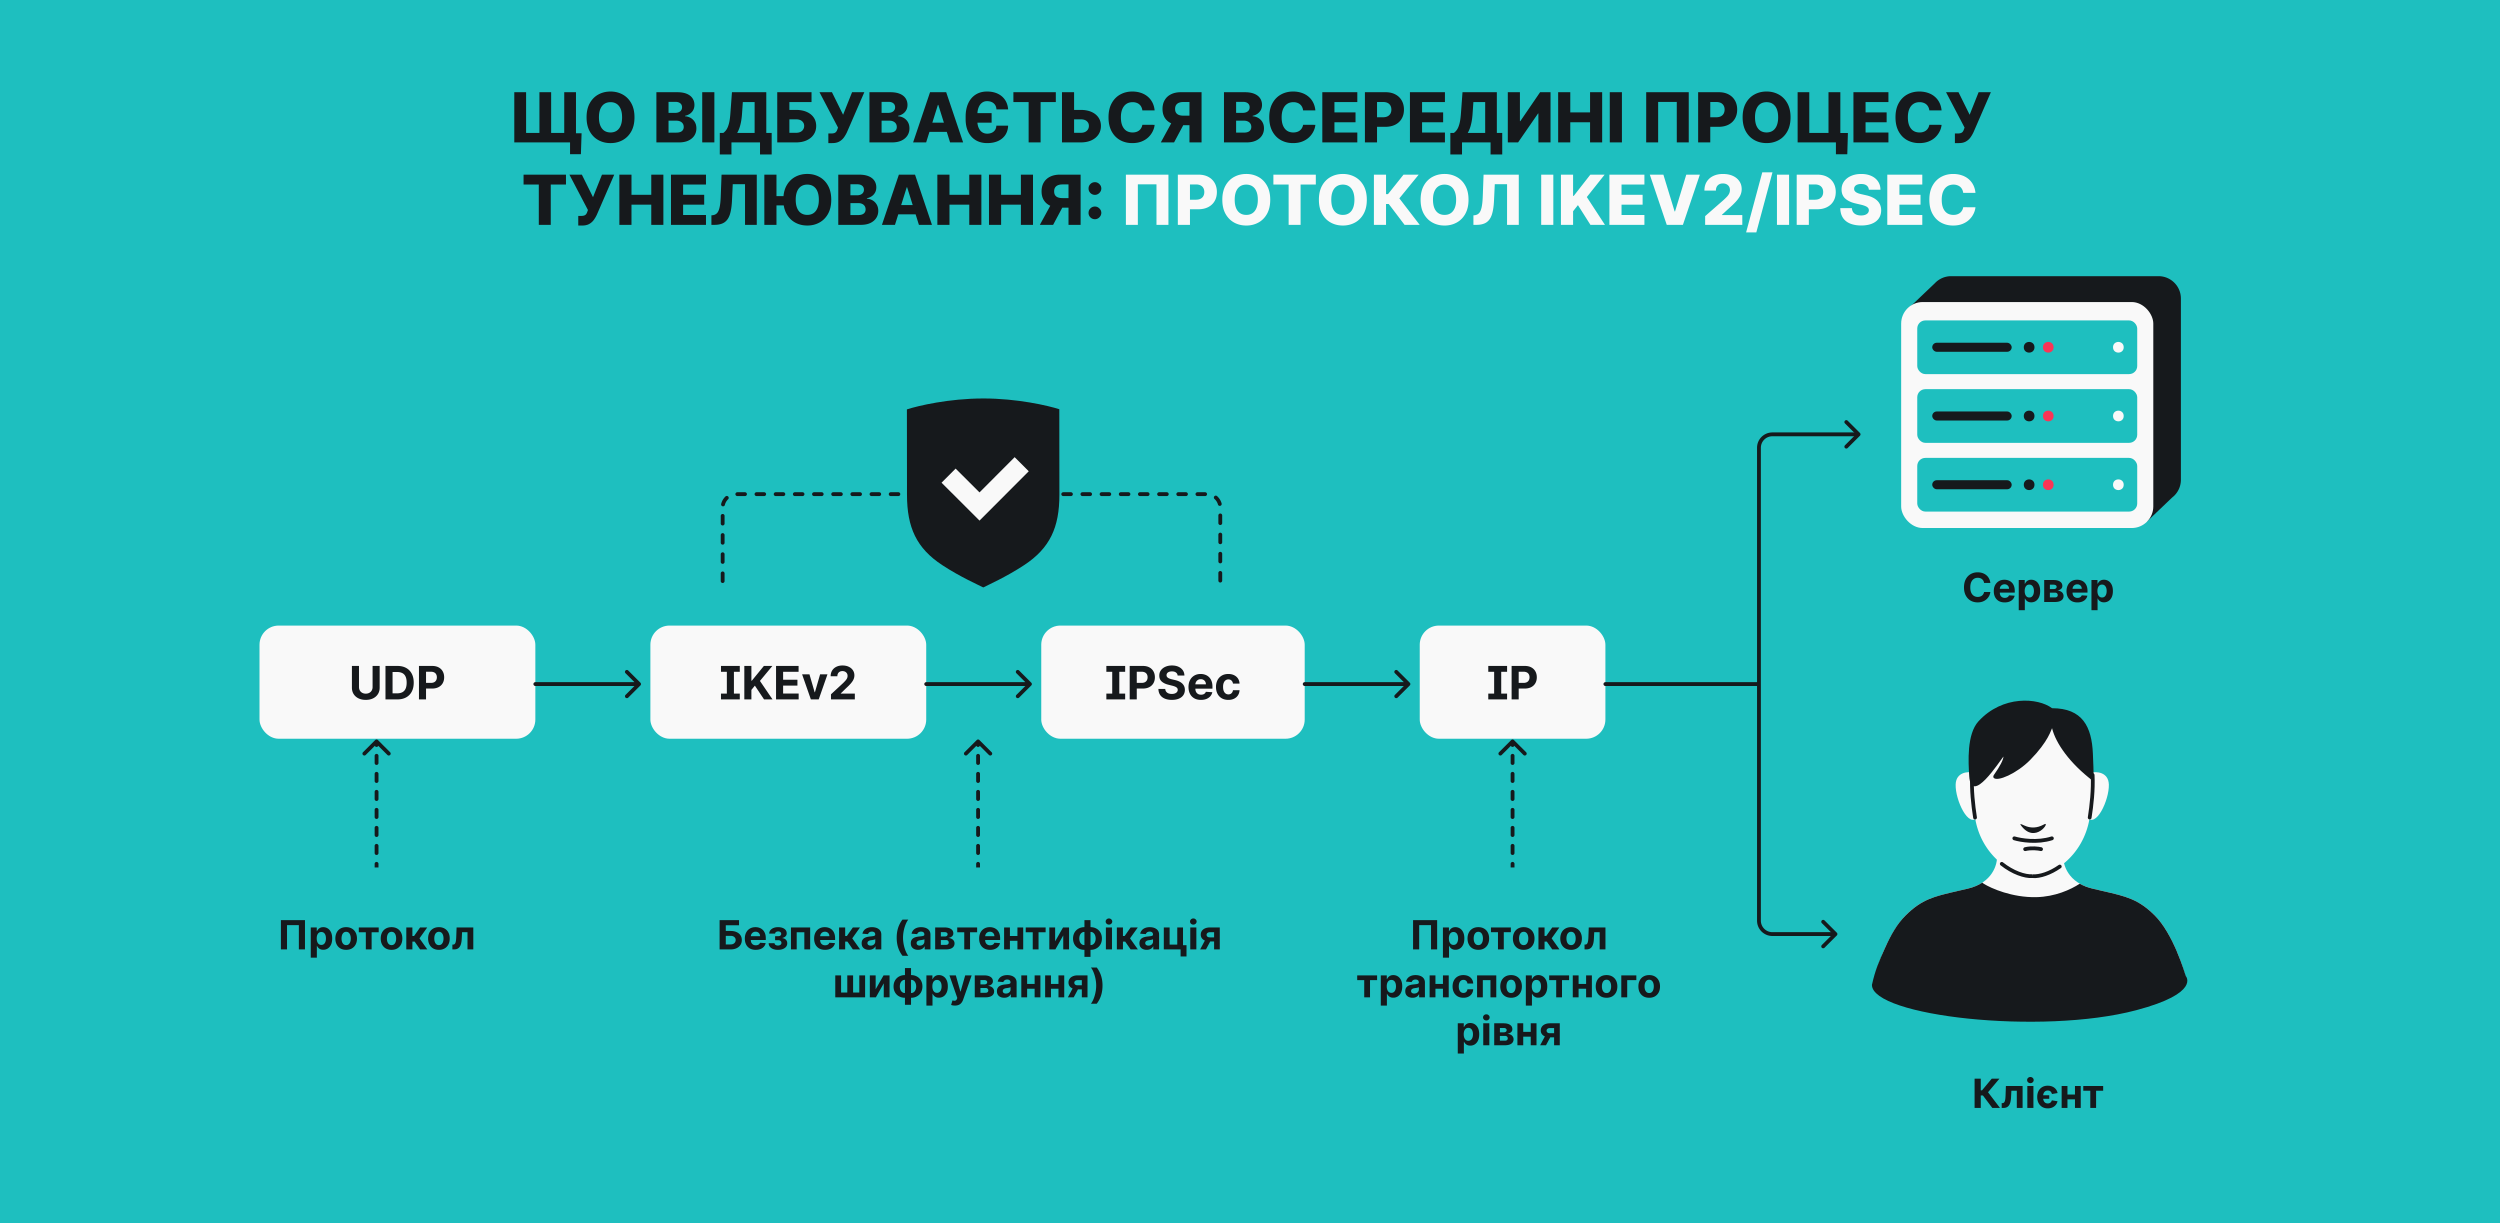
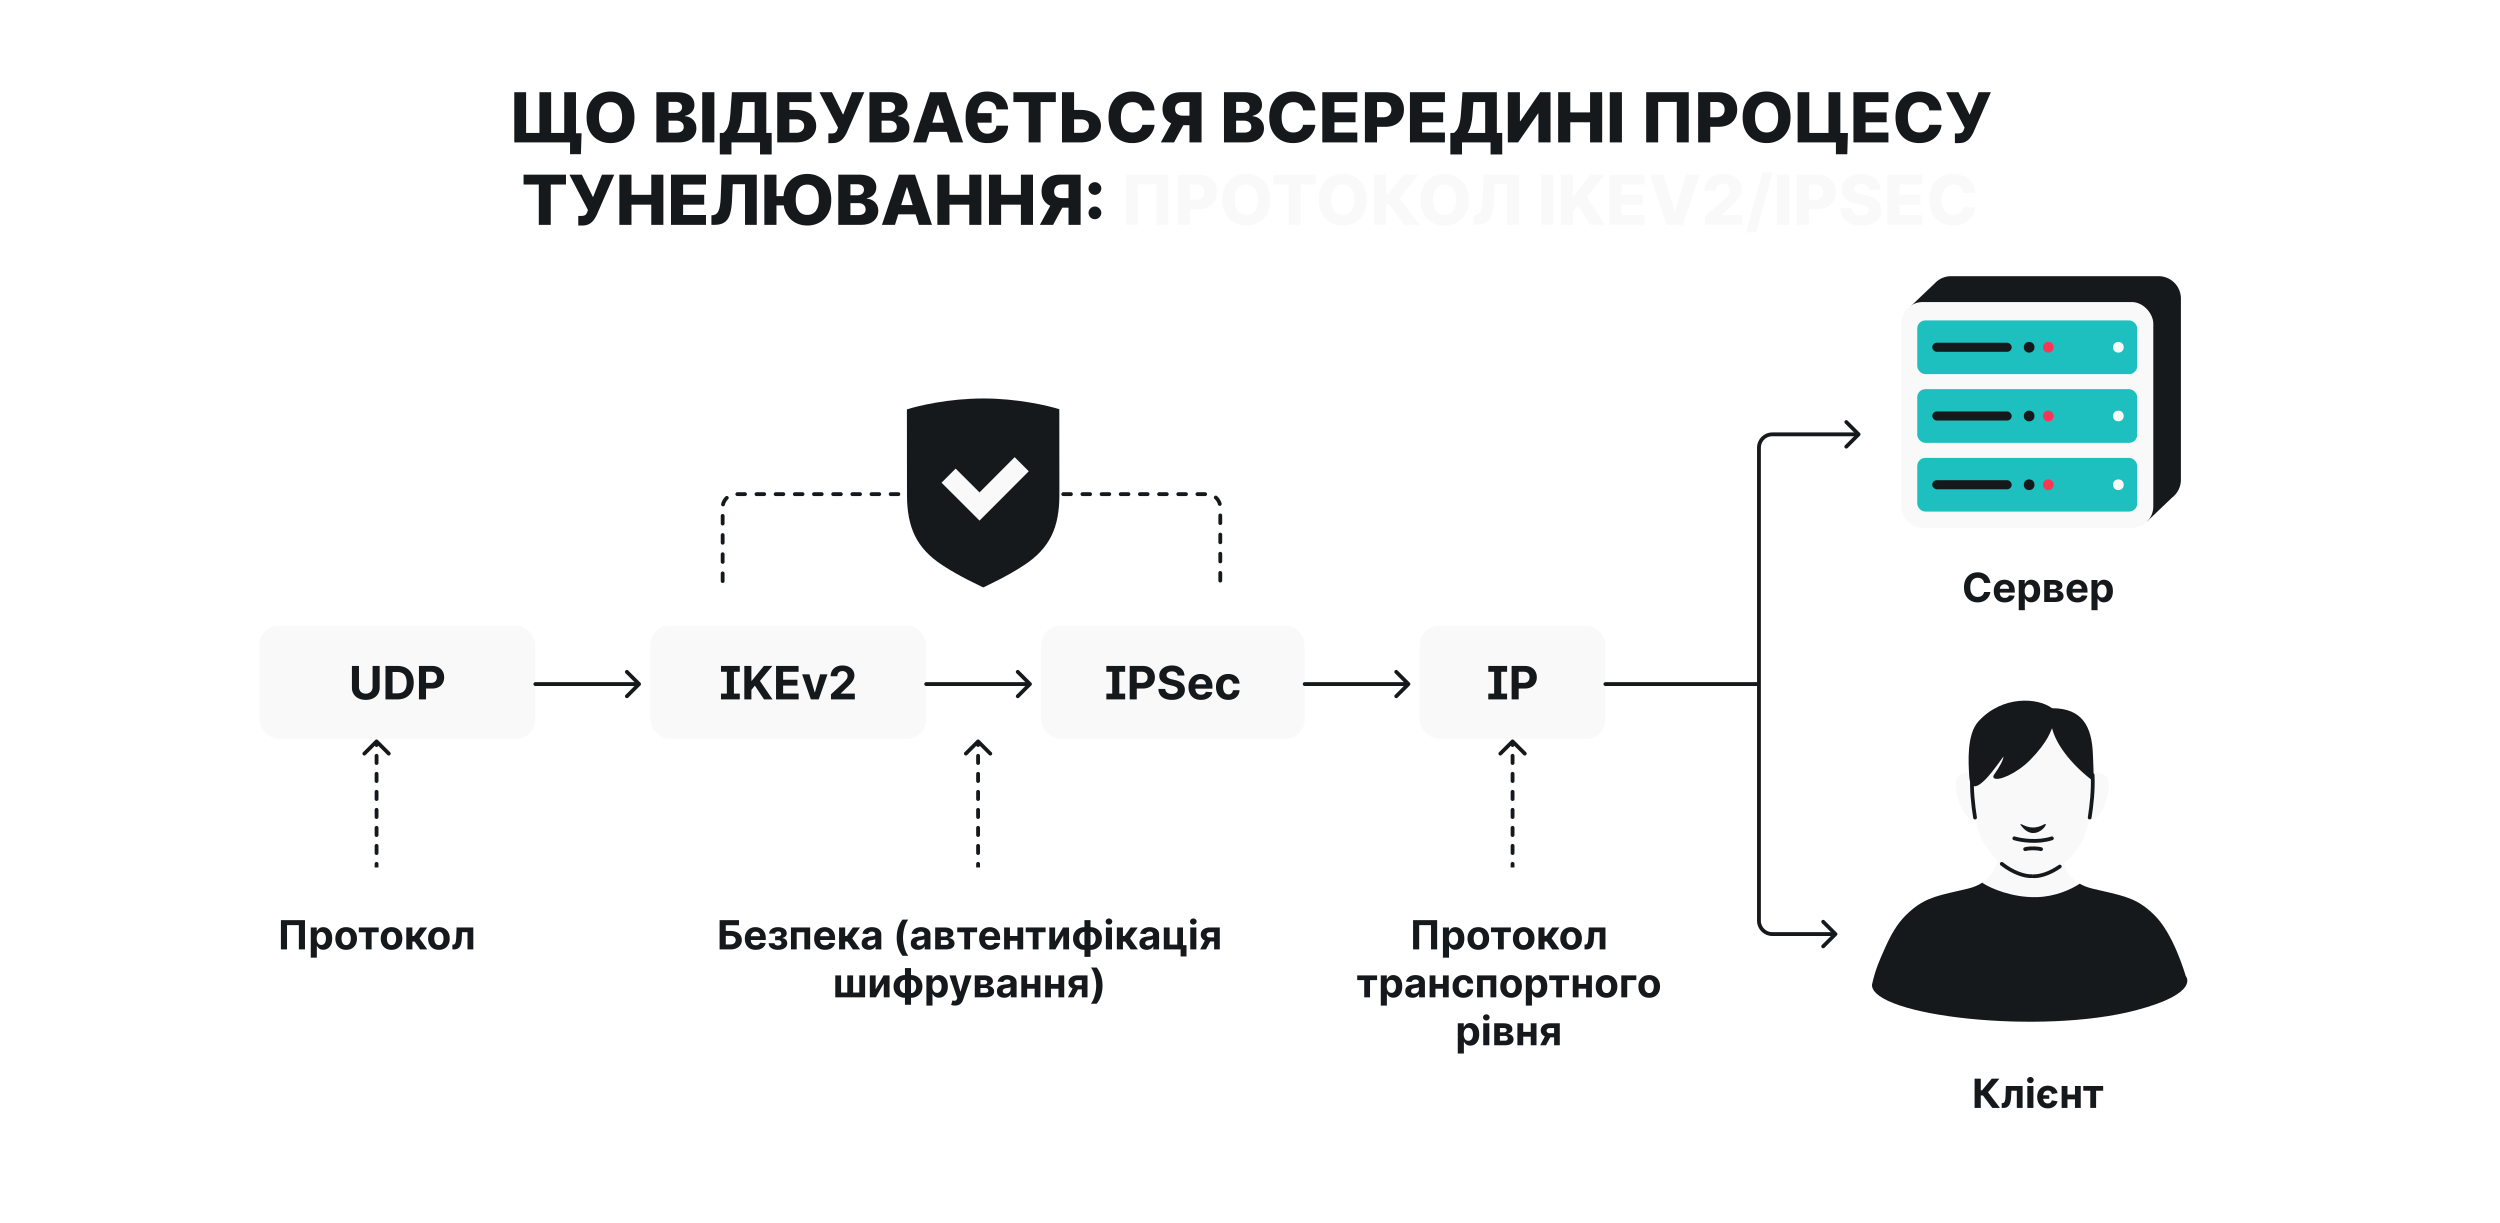
<svg xmlns="http://www.w3.org/2000/svg" width="1304" height="638" fill="none">
-   <path fill="#1EBFBF" d="M1304 638H0V0h1304z" />
  <rect x="740.536" y="326.297" width="96.841" height="59.027" rx="10" fill="#F9F9F9" />
  <path d="M776.285 350.399v-3.043h9.81v3.043h-9.81Zm0 14.412v-3.043h9.81v3.043h-9.81Zm6.75-17.455v17.455h-3.69v-17.455h3.69Zm5.422 17.455v-17.455h6.887c1.324 0 2.452.253 3.383.759.932.5 1.642 1.196 2.131 2.088.494.886.742 1.909.742 3.068s-.25 2.182-.75 3.068c-.5.887-1.225 1.577-2.174 2.071-.943.494-2.085.742-3.426.742h-4.389v-2.958h3.792c.711 0 1.296-.122 1.756-.366a2.43 2.43 0 0 0 1.04-1.031c.233-.444.349-.952.349-1.526 0-.58-.116-1.085-.349-1.517a2.326 2.326 0 0 0-1.04-1.014c-.466-.245-1.057-.367-1.773-.367h-2.488v14.438h-3.691Z" fill="#16191C" />
  <rect x="543.114" y="326.297" width="137.421" height="59.027" rx="10" fill="#F9F9F9" />
  <path d="M577.076 350.399v-3.043h9.81v3.043h-9.81Zm0 14.412v-3.043h9.81v3.043h-9.81Zm6.75-17.455v17.455h-3.69v-17.455h3.69Zm5.422 17.455v-17.455h6.887c1.324 0 2.452.253 3.383.759.932.5 1.642 1.196 2.131 2.088.494.886.742 1.909.742 3.068s-.25 2.182-.75 3.068c-.5.887-1.225 1.577-2.174 2.071-.943.494-2.085.742-3.426.742h-4.389v-2.958h3.793c.71 0 1.295-.122 1.755-.366a2.43 2.43 0 0 0 1.04-1.031c.233-.444.349-.952.349-1.526 0-.58-.116-1.085-.349-1.517a2.326 2.326 0 0 0-1.04-1.014c-.466-.245-1.057-.367-1.773-.367h-2.488v14.438h-3.691Zm25.008-12.435c-.068-.687-.36-1.222-.878-1.602-.517-.381-1.218-.571-2.105-.571-.602 0-1.11.085-1.525.255-.415.165-.733.395-.955.691-.216.295-.324.63-.324 1.005-.011.313.054.586.196.819.148.233.35.434.606.605.255.165.551.309.886.434.335.12.693.222 1.074.307l1.568.375c.761.171 1.46.398 2.097.682a6.391 6.391 0 0 1 1.653 1.048c.466.415.827.904 1.082 1.466.262.563.395 1.208.401 1.935-.006 1.068-.279 1.994-.818 2.778-.534.779-1.307 1.384-2.318 1.816-1.006.426-2.219.639-3.64.639-1.409 0-2.636-.216-3.682-.648-1.039-.432-1.852-1.071-2.437-1.917-.58-.853-.884-1.907-.912-3.162h3.571c.04.585.207 1.073.503 1.466a2.79 2.79 0 0 0 1.202.877c.505.194 1.076.29 1.713.29.625 0 1.167-.091 1.628-.273.465-.181.826-.434 1.082-.758a1.75 1.75 0 0 0 .383-1.117c0-.392-.116-.721-.349-.988-.227-.267-.562-.495-1.006-.682a10.119 10.119 0 0 0-1.61-.511l-1.901-.478c-1.472-.358-2.634-.917-3.486-1.679-.852-.761-1.275-1.787-1.27-3.076-.005-1.057.276-1.98.844-2.77.574-.79 1.361-1.406 2.361-1.85 1-.443 2.136-.664 3.409-.664 1.295 0 2.426.221 3.392.664.972.444 1.727 1.06 2.267 1.85.54.79.818 1.704.835 2.744h-3.537Zm12.156 12.69c-1.347 0-2.506-.272-3.477-.818a5.595 5.595 0 0 1-2.233-2.335c-.523-1.011-.784-2.207-.784-3.588 0-1.347.261-2.528.784-3.546a5.786 5.786 0 0 1 2.207-2.377c.955-.569 2.074-.853 3.358-.853.864 0 1.668.14 2.412.418.75.273 1.403.685 1.96 1.236.563.551 1 1.244 1.313 2.079.312.83.468 1.801.468 2.915v.997h-11.054v-2.25h7.637c0-.522-.114-.986-.341-1.389a2.444 2.444 0 0 0-.946-.946c-.398-.233-.861-.349-1.389-.349-.552 0-1.04.127-1.466.383-.421.25-.75.588-.989 1.014-.239.421-.361.89-.366 1.407v2.139c0 .648.119 1.207.358 1.679.244.471.588.835 1.031 1.091.443.255.969.383 1.577.383.403 0 .772-.057 1.107-.17a2.214 2.214 0 0 0 1.407-1.347l3.358.222a4.582 4.582 0 0 1-1.049 2.113c-.522.597-1.198 1.063-2.028 1.398-.824.33-1.776.494-2.855.494Zm14.292 0c-1.34 0-2.494-.284-3.46-.852a5.763 5.763 0 0 1-2.216-2.386c-.511-1.017-.767-2.188-.767-3.512 0-1.34.259-2.517.776-3.528a5.763 5.763 0 0 1 2.224-2.378c.961-.574 2.103-.861 3.426-.861 1.142 0 2.142.208 3 .623.858.414 1.537.997 2.037 1.747.5.75.776 1.63.827 2.642h-3.426c-.097-.654-.352-1.179-.767-1.577-.409-.403-.946-.605-1.611-.605-.562 0-1.054.153-1.474.46-.415.301-.739.742-.972 1.321-.233.58-.349 1.281-.349 2.105 0 .836.113 1.546.341 2.131.232.585.559 1.031.98 1.338.42.307.912.46 1.474.46.415 0 .787-.085 1.117-.255.335-.171.61-.418.826-.742.222-.329.367-.724.435-1.185h3.426c-.057 1-.329 1.881-.818 2.642-.483.756-1.151 1.347-2.003 1.773-.852.426-1.861.639-3.026.639Z" fill="#16191C" />
  <rect x="339.237" y="326.297" width="143.877" height="59.027" rx="10" fill="#F9F9F9" />
  <path d="M376.063 350.399v-3.043h9.81v3.043h-9.81Zm0 14.412v-3.043h9.81v3.043h-9.81Zm6.75-17.455v17.455h-3.69v-17.455h3.69Zm5.423 17.455v-17.455h3.69v7.696h.23l6.282-7.696h4.423l-6.477 7.816 6.554 9.639h-4.415l-4.782-7.176-1.815 2.216v4.96h-3.69Zm16.547 0v-17.455h11.761v3.043h-8.071v4.159h7.466v3.043h-7.466v4.167h8.105v3.043h-11.795Zm26.831-13.091-4.576 13.091h-4.091l-4.577-13.091h3.835l2.719 9.366h.136l2.711-9.366h3.843Zm1.824 13.091v-2.659l6.213-5.753c.529-.512.972-.972 1.33-1.381.363-.409.639-.81.827-1.202.187-.397.281-.826.281-1.287 0-.511-.117-.951-.35-1.321a2.294 2.294 0 0 0-.954-.86 2.988 2.988 0 0 0-1.372-.307c-.534 0-1 .108-1.398.324a2.23 2.23 0 0 0-.921.929c-.215.403-.323.883-.323 1.44h-3.503c0-1.142.258-2.133.775-2.974.517-.841 1.242-1.492 2.174-1.952.931-.46 2.005-.69 3.221-.69 1.25 0 2.338.221 3.264.664.932.438 1.657 1.046 2.174 1.824.517.779.775 1.671.775 2.676 0 .659-.13 1.31-.392 1.952-.255.642-.713 1.355-1.372 2.139-.659.779-1.588 1.713-2.787 2.804l-2.548 2.497v.12h7.329v3.017h-12.443Z" fill="#16191C" />
  <rect x="135.36" y="326.297" width="143.877" height="59.027" rx="10" fill="#F9F9F9" />
  <path d="M194.343 347.356h3.691v11.335c0 1.273-.304 2.387-.912 3.341-.603.955-1.446 1.699-2.532 2.233-1.085.529-2.349.793-3.792.793-1.449 0-2.716-.264-3.801-.793-1.086-.534-1.929-1.278-2.532-2.233-.602-.954-.903-2.068-.903-3.341v-11.335h3.69v11.02c0 .665.145 1.256.435 1.773.295.517.71.923 1.244 1.219.534.295 1.157.443 1.867.443.716 0 1.338-.148 1.866-.443a3.118 3.118 0 0 0 1.236-1.219c.295-.517.443-1.108.443-1.773v-11.02Zm12.914 17.455h-6.187v-17.455h6.238c1.756 0 3.267.35 4.535 1.048a7.079 7.079 0 0 1 2.923 2.992c.687 1.301 1.031 2.858 1.031 4.67 0 1.819-.344 3.381-1.031 4.688a7.079 7.079 0 0 1-2.941 3.008c-1.272.699-2.795 1.049-4.568 1.049Zm-2.497-3.162h2.344c1.091 0 2.008-.193 2.753-.58.75-.392 1.312-.997 1.687-1.815.381-.824.571-1.886.571-3.188 0-1.289-.19-2.343-.571-3.162-.375-.818-.934-1.42-1.679-1.806-.744-.387-1.662-.58-2.753-.58h-2.352v11.131Zm13.771 3.162v-17.455h6.886c1.324 0 2.452.253 3.384.759.931.5 1.642 1.196 2.13 2.088.495.886.742 1.909.742 3.068s-.25 2.182-.75 3.068c-.5.887-1.225 1.577-2.174 2.071-.943.494-2.085.742-3.426.742h-4.389v-2.958h3.793c.71 0 1.295-.122 1.755-.366a2.43 2.43 0 0 0 1.04-1.031c.233-.444.35-.952.35-1.526 0-.58-.117-1.085-.35-1.517a2.326 2.326 0 0 0-1.04-1.014c-.465-.245-1.056-.367-1.772-.367h-2.489v14.438h-3.69Z" fill="#16191C" />
  <path fill-rule="evenodd" clip-rule="evenodd" d="m996.771 159.585 9.279.31v90.337c0 6.457 5.23 11.692 11.69 11.692h100.71l1.36 10.155 13.22-12.598a11.667 11.667 0 0 0 4.53-9.249v-94.489c0-6.458-5.23-11.693-11.69-11.693h-108.13c-3.35 0-6.37 1.41-8.51 3.669l-12.459 11.866Z" fill="#16191C" />
  <rect x="991.644" y="157.545" width="131.519" height="117.873" rx="11.248" fill="#F9F9F9" />
  <rect x="1000.04" y="167.134" width="114.734" height="28" rx="4.218" fill="#1EBFBF" />
  <rect x="1007.85" y="178.776" width="41.445" height="4.717" rx="2.358" fill="#16191C" />
  <circle cx="1058.4" cy="181.134" r="2.787" fill="#16191C" />
  <circle cx="1068.37" cy="181.134" r="2.787" fill="#FA3556" />
  <circle cx="1104.94" cy="181.134" r="2.787" fill="#F9F9F9" />
  <rect x="1000.04" y="202.987" width="114.734" height="28" rx="4.218" fill="#1EBFBF" />
  <rect x="1007.85" y="214.628" width="41.445" height="4.717" rx="2.358" fill="#16191C" />
  <circle cx="1058.4" cy="216.987" r="2.787" fill="#16191C" />
  <circle cx="1068.37" cy="216.987" r="2.787" fill="#FA3556" />
  <circle cx="1104.94" cy="216.987" r="2.787" fill="#F9F9F9" />
  <rect x="1000.04" y="238.84" width="114.734" height="28" rx="4.218" fill="#1EBFBF" />
  <rect x="1007.85" y="250.482" width="41.445" height="4.717" rx="2.358" fill="#16191C" />
  <circle cx="1058.4" cy="252.841" r="2.787" fill="#16191C" />
  <circle cx="1068.37" cy="252.841" r="2.787" fill="#FA3556" />
  <circle cx="1104.94" cy="252.841" r="2.787" fill="#F9F9F9" />
  <path d="M279.237 355.811a1 1 0 1 0 0 2v-2Zm54.812 1.707a.999.999 0 0 0 0-1.414l-6.364-6.364a.999.999 0 1 0-1.414 1.414l5.657 5.657-5.657 5.657a1 1 0 0 0 1.414 1.414l6.364-6.364Zm-54.812.293h54.105v-2h-54.105v2Zm203.877-2a1 1 0 1 0 0 2v-2Zm54.812 1.707a.999.999 0 0 0 0-1.414l-6.364-6.364a.999.999 0 1 0-1.414 1.414l5.657 5.657-5.657 5.657a1 1 0 0 0 1.414 1.414l6.364-6.364Zm-54.812.293h54.105v-2h-54.105v2Zm197.422-2a1 1 0 1 0 0 2v-2Zm54.812 1.707a.999.999 0 0 0 0-1.414l-6.364-6.364a.999.999 0 1 0-1.414 1.414l5.657 5.657-5.657 5.657a1 1 0 0 0 1.414 1.414l6.364-6.364Zm-54.812.293h54.105v-2h-54.105v2Z" fill="#16191C" />
  <path d="M837.376 356.811h80.095V233.555a7 7 0 0 1 7-7h43.182m-50.181 130.402v123.256a7 7 0 0 0 7 7h31.145" stroke="#16191C" stroke-width="2" stroke-linecap="round" />
  <path fill-rule="evenodd" clip-rule="evenodd" d="M1041.64 446.457c.28 4.404-2.35 13.975-15.11 17.034-2.03.485-3.9.917-5.66 1.32-12.08 2.775-18.39 4.225-26.937 12.722-7.836 7.786-13.765 23.267-15.817 31.146h161.644c-2.05-7.879-7.98-23.36-15.82-31.146-8.55-8.497-14.86-9.947-26.93-12.722-1.76-.403-3.64-.835-5.66-1.32-12.76-3.059-15.4-12.63-15.12-17.034l-16.68-14.246v-1.048l-.61.524-.62-.524v1.048l-16.68 14.246Z" fill="#F9F9F9" />
  <path fill-rule="evenodd" clip-rule="evenodd" d="M1084.8 460.94c-4.71 3.07-12.85 6.807-22.66 7.016-12.6.268-23.58-4.582-27.49-7.04l-.66-.541c-1.98 1.301-4.44 2.391-7.46 3.116-2.03.485-3.9.917-5.66 1.32-12.08 2.775-18.39 4.225-26.938 12.722-4.215 4.189-7.436 9.617-10.683 16.864-3.247 7.248-5.112 11.504-6.853 19.316 0 16.243 88.294 26.308 137.794 13.229 33.89-8.952 25.9-17.836 25.9-17.836s-1.81-6.17-4.7-12.961-6.84-14.032-11.45-18.612c-8.55-8.497-14.86-9.947-26.93-12.722-1.76-.403-3.64-.835-5.66-1.32-2.58-.617-4.74-1.5-6.55-2.551Z" fill="#16191C" />
  <path d="M1033.07 465.556c4.67 2.513 15.24 7.323 25.46 7.427 14.99.153 22.51-4.519 27.5-6.909" stroke="#16191C" stroke-width="1.964" stroke-linecap="round" />
  <path fill-rule="evenodd" clip-rule="evenodd" d="M1055.57 370.16c-5.58.85-12.32 3.48-18.68 10.262-10.54 11.243-8.91 31.916-6.71 46.018 3.25 20.879 21.21 31.104 30.08 30.581v-.063.073c8.87.523 26.46-9.712 29.72-30.591 2.19-14.102 3.83-34.775-6.71-46.018-6.36-6.782-13.11-9.412-18.68-10.262v-.04a31.957 31.957 0 0 0-4.51-.307c-1.75-.006-3.28.136-4.52.307l.01.04Z" fill="#F9F9F9" />
  <path d="M1099.98 409.204c-.2-6.487-6.43-6.949-9.59-6.158-2.38 6.798-5.66 17.942-1.93 23.053 4.67 6.388 11.76-8.786 11.52-16.895Zm-79.91 0c.19-6.487 6.42-6.949 9.59-6.158 2.37 6.798 5.65 17.942 1.92 23.053-4.67 6.388-11.76-8.786-11.51-16.895Z" fill="#F9F9F9" />
  <path d="M1040.17 403.983c2.99-4.202 4.82-7.783 4.82-9.369-1.89 2.252-16.89 25.877-17.85 10.166v-.065c-.45-7.291-1.33-21.743 4.85-28.495 12.56-13.72 31.08-12.319 38.36-6.82 15.89 0 20.7 9.663 21.3 23.708.47 10.975.54 14.19 0 14.19-11.98-9.105-19.35-19.51-21.3-27.476-.45.71-1.85 6.85-11.38 16.539-7.03 7.149-17.21 11.545-19.08 9.335-.41-.488-.09-1.193.28-1.713Z" fill="#16191C" />
  <path d="M1030.18 426.44c-1.02-6.513-1.91-14.427-1.54-22.166m61.34 22.166c1.01-6.513 1.91-14.427 1.54-22.166m-47.4 46.305c5.73 4.538 11.95 6.689 16.14 6.442v-.063.073c3.74.22 9.02-1.468 14.13-5.054" stroke="#16191C" stroke-width="1.964" stroke-linecap="round" />
  <path d="M1053.84 430.106c0-1.484 4.71 4.06 12.14 0 4.24-2.629-4.47 11.137-12.14 0Z" fill="#16191C" />
  <path d="M1050.68 437.277c3.35 1.02 11.96 2.448 19.57 0m-5.65 5.638c-1.41-.33-5.06-.791-8.27 0" stroke="#16191C" stroke-width="2" stroke-linecap="round" />
  <path d="M375.343 495.213V479.94h10.135v2.662h-6.906v2.983h2.484c1.208 0 2.249.197 3.124.589.88.388 1.559.937 2.036 1.648.477.711.716 1.549.716 2.514 0 .959-.239 1.807-.716 2.542-.477.731-1.156 1.303-2.036 1.716-.875.412-1.916.619-3.124.619h-5.713Zm3.229-2.596h2.484c.576 0 1.064-.104 1.461-.313.398-.214.699-.494.903-.842.208-.353.313-.739.313-1.156 0-.607-.231-1.119-.694-1.537-.457-.422-1.118-.633-1.983-.633h-2.484v4.481Zm15.61 2.819c-1.178 0-2.192-.238-3.042-.716a4.9 4.9 0 0 1-1.954-2.043c-.457-.885-.686-1.931-.686-3.139 0-1.179.229-2.213.686-3.103a5.066 5.066 0 0 1 1.931-2.08c.836-.497 1.815-.746 2.939-.746.755 0 1.459.122 2.11.365a4.678 4.678 0 0 1 1.715 1.082c.493.482.875 1.088 1.149 1.819.273.726.41 1.576.41 2.551v.872h-9.672v-1.969h6.682c0-.457-.1-.862-.299-1.215a2.14 2.14 0 0 0-.828-.828c-.348-.204-.753-.306-1.215-.306-.482 0-.91.112-1.283.336a2.36 2.36 0 0 0-.865.887 2.494 2.494 0 0 0-.32 1.231v1.872c0 .566.104 1.056.313 1.469.213.412.514.731.902.954.388.224.848.336 1.38.336.353 0 .676-.05.969-.149.293-.1.545-.249.753-.448.209-.199.368-.442.478-.73l2.938.193a4.016 4.016 0 0 1-.917 1.85c-.458.522-1.049.93-1.775 1.223-.721.288-1.554.432-2.499.432Zm6.742-3.467h3.08c.015.378.184.676.507.895.323.218.741.328 1.253.328.517 0 .952-.12 1.305-.358.353-.244.529-.592.529-1.044 0-.279-.069-.52-.208-.724a1.431 1.431 0 0 0-.582-.492 1.983 1.983 0 0 0-.865-.179h-1.648v-2.08h1.648c.492 0 .87-.115 1.133-.343a1.08 1.08 0 0 0 .403-.858c0-.388-.139-.699-.418-.932-.273-.239-.643-.358-1.111-.358-.472 0-.865.107-1.178.32-.308.209-.467.483-.477.821h-3.065c.01-.686.216-1.28.619-1.783.407-.502.954-.889 1.64-1.163.691-.273 1.464-.41 2.32-.41.934 0 1.74.132 2.416.395.681.259 1.203.629 1.566 1.111.368.483.552 1.057.552 1.723 0 .607-.199 1.114-.597 1.521-.398.408-.955.699-1.67.873v.119c.472.03.899.157 1.282.38.383.224.689.532.918.925.228.388.343.848.343 1.38 0 .711-.209 1.32-.627 1.827-.413.507-.984.897-1.715 1.171-.726.268-1.559.402-2.498.402-.915 0-1.735-.131-2.461-.395-.721-.268-1.295-.661-1.723-1.178-.422-.517-.646-1.149-.671-1.894Zm11.643 3.244v-11.455h10.015v11.455h-3.035v-8.957h-3.982v8.957h-2.998Zm17.771.223c-1.179 0-2.193-.238-3.043-.716a4.906 4.906 0 0 1-1.954-2.043c-.457-.885-.686-1.931-.686-3.139 0-1.179.229-2.213.686-3.103a5.075 5.075 0 0 1 1.932-2.08c.835-.497 1.814-.746 2.938-.746.756 0 1.459.122 2.11.365a4.682 4.682 0 0 1 1.716 1.082c.492.482.875 1.088 1.148 1.819.273.726.41 1.576.41 2.551v.872h-9.672v-1.969h6.682c0-.457-.1-.862-.299-1.215a2.13 2.13 0 0 0-.827-.828c-.348-.204-.753-.306-1.216-.306-.482 0-.91.112-1.282.336a2.363 2.363 0 0 0-.866.887 2.515 2.515 0 0 0-.32 1.231v1.872c0 .566.104 1.056.313 1.469.214.412.515.731.902.954.388.224.848.336 1.38.336.353 0 .676-.05.969-.149.294-.1.545-.249.754-.448a1.95 1.95 0 0 0 .477-.73l2.938.193a4.016 4.016 0 0 1-.917 1.85c-.458.522-1.049.93-1.775 1.223-.721.288-1.554.432-2.498.432Zm7.33-.223v-11.455h3.177v4.445h.895l3.117-4.445h3.729l-4.049 5.683 4.094 5.772h-3.774l-2.826-4.065h-1.186v4.065h-3.177Zm15.571.216c-.73 0-1.382-.127-1.953-.38a3.15 3.15 0 0 1-1.358-1.141c-.328-.507-.492-1.139-.492-1.895 0-.636.117-1.17.351-1.603.233-.432.551-.78.954-1.044.403-.263.86-.462 1.372-.597a10.522 10.522 0 0 1 1.626-.283c.666-.07 1.203-.134 1.611-.194.407-.064.703-.159.887-.283.184-.124.276-.308.276-.552v-.045c0-.472-.149-.837-.447-1.096-.294-.259-.711-.388-1.253-.388-.572 0-1.027.127-1.365.381a1.744 1.744 0 0 0-.671.939l-2.938-.238a3.982 3.982 0 0 1 .88-1.805c.437-.512 1.002-.905 1.693-1.178.696-.279 1.501-.418 2.416-.418.636 0 1.245.075 1.827.224a4.77 4.77 0 0 1 1.558.693c.458.313.818.716 1.082 1.208.263.488.395 1.072.395 1.753v7.726h-3.013v-1.589h-.089c-.184.358-.43.674-.739.947-.308.269-.678.48-1.111.634-.432.149-.932.224-1.499.224Zm.91-2.193c.468 0 .88-.092 1.238-.275.358-.189.639-.443.843-.761a1.96 1.96 0 0 0 .306-1.081v-1.216c-.1.065-.237.124-.411.179-.169.05-.36.097-.574.142a35.82 35.82 0 0 1-.641.112c-.214.029-.408.057-.582.082a3.878 3.878 0 0 0-.977.261c-.278.119-.494.28-.649.484-.154.199-.231.448-.231.746 0 .433.157.763.47.992.318.224.721.335 1.208.335Zm13.567-4.146c0-1.849.246-3.552.738-5.108a14.106 14.106 0 0 1 2.275-4.325h3.035c-.388.492-.748 1.093-1.081 1.804a16.162 16.162 0 0 0-.873 2.327c-.248.845-.442 1.72-.582 2.625-.139.9-.208 1.792-.208 2.677 0 1.178.119 2.369.358 3.572.243 1.198.571 2.312.984 3.341.418 1.029.885 1.872 1.402 2.528h-3.035a14.106 14.106 0 0 1-2.275-4.325c-.492-1.556-.738-3.261-.738-5.116Zm11.158 6.339c-.731 0-1.382-.127-1.954-.38a3.153 3.153 0 0 1-1.357-1.141c-.328-.507-.492-1.139-.492-1.895 0-.636.117-1.17.35-1.603.234-.432.552-.78.955-1.044.403-.263.86-.462 1.372-.597a10.522 10.522 0 0 1 1.626-.283c.666-.07 1.203-.134 1.611-.194.407-.064.703-.159.887-.283.184-.124.276-.308.276-.552v-.045c0-.472-.149-.837-.448-1.096-.293-.259-.71-.388-1.252-.388-.572 0-1.027.127-1.365.381a1.744 1.744 0 0 0-.671.939l-2.938-.238a3.982 3.982 0 0 1 .88-1.805c.437-.512 1.001-.905 1.692-1.178.696-.279 1.502-.418 2.417-.418.636 0 1.245.075 1.827.224a4.78 4.78 0 0 1 1.558.693c.458.313.818.716 1.082 1.208.263.488.395 1.072.395 1.753v7.726h-3.013v-1.589h-.089a3.233 3.233 0 0 1-.739.947c-.308.269-.678.48-1.111.634-.432.149-.932.224-1.499.224Zm.91-2.193c.467 0 .88-.092 1.238-.275.358-.189.639-.443.843-.761.203-.318.305-.679.305-1.081v-1.216a1.69 1.69 0 0 1-.41.179c-.169.05-.36.097-.574.142-.214.039-.428.077-.641.112-.214.029-.408.057-.582.082a3.866 3.866 0 0 0-.977.261 1.56 1.56 0 0 0-.649.484c-.154.199-.231.448-.231.746 0 .433.157.763.47.992.318.224.721.335 1.208.335Zm8.005 1.977v-11.455h4.885c1.412 0 2.528.269 3.348.805.821.537 1.231 1.301 1.231 2.29 0 .621-.231 1.138-.694 1.551-.462.413-1.103.691-1.924.835.686.05 1.271.207 1.753.47.487.259.857.594 1.111 1.007.258.412.388.87.388 1.372 0 .651-.174 1.211-.522 1.678-.343.467-.848.825-1.514 1.074-.661.248-1.469.373-2.424.373h-5.638Zm2.961-2.379h2.677c.443 0 .788-.105 1.037-.313.253-.214.38-.505.38-.873 0-.408-.127-.728-.38-.962-.249-.234-.594-.35-1.037-.35h-2.677v2.498Zm0-4.363h1.991c.318 0 .589-.045.813-.134a1.14 1.14 0 0 0 .522-.403c.124-.174.186-.38.186-.619a.952.952 0 0 0-.425-.827c-.283-.199-.671-.299-1.163-.299h-1.924v2.282Zm8.542-2.215v-2.498h10.381v2.498h-3.691v8.957h-3.028v-8.957h-3.662Zm17.117 9.18c-1.178 0-2.192-.238-3.043-.716a4.897 4.897 0 0 1-1.953-2.043c-.458-.885-.686-1.931-.686-3.139 0-1.179.228-2.213.686-3.103a5.066 5.066 0 0 1 1.931-2.08c.835-.497 1.815-.746 2.938-.746.756 0 1.459.122 2.111.365a4.678 4.678 0 0 1 1.715 1.082c.492.482.875 1.088 1.148 1.819.274.726.41 1.576.41 2.551v.872h-9.672v-1.969h6.682c0-.457-.099-.862-.298-1.215a2.14 2.14 0 0 0-.828-.828c-.348-.204-.753-.306-1.216-.306a2.44 2.44 0 0 0-1.282.336 2.36 2.36 0 0 0-.865.887 2.505 2.505 0 0 0-.321 1.231v1.872c0 .566.104 1.056.313 1.469.214.412.515.731.903.954.387.224.847.336 1.379.336.353 0 .676-.05.97-.149.293-.1.544-.249.753-.448.209-.199.368-.442.477-.73l2.938.193a4.016 4.016 0 0 1-.917 1.85c-.457.522-1.049.93-1.775 1.223-.721.288-1.553.432-2.498.432Zm15.303-7.218v2.498h-5.981v-2.498h5.981Zm-4.937-4.46v11.455h-3.035v-11.455h3.035Zm6.928 0v11.455h-3.013v-11.455h3.013Zm1.314 2.498v-2.498h10.381v2.498h-3.692v8.957h-3.027v-8.957h-3.662Zm15.342 4.766 4.124-7.264h3.132v11.455h-3.028v-7.286l-4.109 7.286h-3.154v-11.455h3.035v7.264Zm15.284 8.083V479.94h3.169v19.165h-3.169Zm0-3.669c-.88 0-1.683-.141-2.409-.425a5.536 5.536 0 0 1-1.879-1.215 5.5 5.5 0 0 1-1.223-1.872c-.289-.726-.433-1.524-.433-2.394 0-.88.144-1.68.433-2.401a5.405 5.405 0 0 1 1.223-1.872 5.407 5.407 0 0 1 1.879-1.216c.726-.288 1.529-.432 2.409-.432h.589v11.827h-.589Zm0-2.475h.35v-6.876h-.35a2.37 2.37 0 0 0-1.141.268 2.495 2.495 0 0 0-.843.739 3.342 3.342 0 0 0-.522 1.088 5.114 5.114 0 0 0-.171 1.35c0 .636.104 1.216.313 1.738.209.517.514.929.917 1.238.403.303.885.455 1.447.455Zm3.169 2.475h-.589v-11.827h.589c.88 0 1.683.144 2.409.432a5.407 5.407 0 0 1 1.879 1.216 5.405 5.405 0 0 1 1.223 1.872c.288.721.433 1.521.433 2.401 0 .87-.145 1.668-.433 2.394a5.5 5.5 0 0 1-1.223 1.872 5.536 5.536 0 0 1-1.879 1.215c-.726.284-1.529.425-2.409.425Zm0-2.475c.428 0 .808-.087 1.141-.261.333-.179.614-.426.843-.739.228-.313.402-.676.522-1.089.119-.417.179-.865.179-1.342 0-.641-.107-1.22-.321-1.737-.209-.522-.512-.938-.91-1.246-.397-.308-.882-.462-1.454-.462h-.35v6.876h.35Zm8.022 2.252v-11.455h3.177v11.455h-3.177Zm1.596-12.931c-.472 0-.877-.157-1.215-.47a1.524 1.524 0 0 1-.5-1.141c0-.438.167-.813.5-1.126a1.708 1.708 0 0 1 1.215-.478c.473 0 .875.159 1.208.478.338.313.507.688.507 1.126 0 .442-.169.823-.507 1.141a1.7 1.7 0 0 1-1.208.47Zm4.126 12.931v-11.455h3.177v4.445h.895l3.117-4.445h3.729l-4.05 5.683 4.094 5.772h-3.773l-2.826-4.065h-1.186v4.065h-3.177Zm15.571.216c-.731 0-1.382-.127-1.954-.38a3.153 3.153 0 0 1-1.357-1.141c-.328-.507-.492-1.139-.492-1.895 0-.636.117-1.17.35-1.603.234-.432.552-.78.955-1.044.403-.263.86-.462 1.372-.597a10.522 10.522 0 0 1 1.626-.283c.666-.07 1.203-.134 1.611-.194.407-.064.703-.159.887-.283.184-.124.276-.308.276-.552v-.045c0-.472-.149-.837-.448-1.096-.293-.259-.711-.388-1.252-.388-.572 0-1.027.127-1.365.381a1.744 1.744 0 0 0-.671.939l-2.938-.238a3.99 3.99 0 0 1 .879-1.805c.438-.512 1.002-.905 1.693-1.178.696-.279 1.502-.418 2.417-.418.636 0 1.245.075 1.827.224a4.78 4.78 0 0 1 1.558.693 3.36 3.36 0 0 1 1.081 1.208c.264.488.396 1.072.396 1.753v7.726h-3.013v-1.589h-.09a3.23 3.23 0 0 1-.738.947c-.308.269-.678.48-1.111.634-.433.149-.932.224-1.499.224Zm.91-2.193c.467 0 .88-.092 1.238-.275.358-.189.639-.443.842-.761a1.96 1.96 0 0 0 .306-1.081v-1.216a1.69 1.69 0 0 1-.41.179c-.169.05-.36.097-.574.142-.214.039-.428.077-.641.112-.214.029-.408.057-.582.082a3.866 3.866 0 0 0-.977.261 1.56 1.56 0 0 0-.649.484c-.154.199-.231.448-.231.746 0 .433.157.763.47.992.318.224.721.335 1.208.335Zm18.021-9.478v9.262h1.827v5.877h-3.088v-3.684h-8.755v-11.455h3.036v8.956h3.982v-8.956h2.998Zm3.786 11.455v-11.455h3.177v11.455h-3.177Zm1.596-12.931a1.73 1.73 0 0 1-1.216-.47 1.523 1.523 0 0 1-.499-1.141c0-.438.166-.813.499-1.126a1.712 1.712 0 0 1 1.216-.478c.472 0 .875.159 1.208.478.338.313.507.688.507 1.126 0 .442-.169.823-.507 1.141-.333.313-.736.47-1.208.47Zm10.837 12.931v-8.964h-2.147c-.582 0-1.024.134-1.328.403-.303.268-.452.586-.447.954-.005.373.139.689.432.947.299.254.736.381 1.313.381h3.236v2.147H631.1c-.979 0-1.827-.149-2.543-.447-.716-.298-1.268-.714-1.656-1.246-.387-.537-.579-1.16-.574-1.871-.005-.746.187-1.4.574-1.962.388-.566.943-1.006 1.663-1.32.726-.318 1.581-.477 2.566-.477h5.108v11.455h-2.961Zm-7.278 0 3.184-5.966h3.036l-3.177 5.966h-3.043Zm-190.32 13.545h3.035v8.934h3.229v-8.934h3.035v8.934h3.23v-8.934h3.035v11.455h-15.564v-11.455Zm21.062 7.264 4.124-7.264h3.132v11.455h-3.028v-7.286l-4.109 7.286h-3.155v-11.455h3.036v7.264Zm15.284 8.083V504.94h3.169v19.165h-3.169Zm0-3.669c-.88 0-1.683-.141-2.409-.425a5.536 5.536 0 0 1-1.879-1.215 5.5 5.5 0 0 1-1.223-1.872c-.289-.726-.433-1.524-.433-2.394 0-.88.144-1.68.433-2.401a5.405 5.405 0 0 1 1.223-1.872 5.407 5.407 0 0 1 1.879-1.216c.726-.288 1.529-.432 2.409-.432h.589v11.827h-.589Zm0-2.475h.35v-6.876h-.35a2.37 2.37 0 0 0-1.141.268 2.486 2.486 0 0 0-.843.739 3.342 3.342 0 0 0-.522 1.088 5.114 5.114 0 0 0-.172 1.35c0 .636.105 1.216.314 1.738.208.517.514.929.917 1.238.403.303.885.455 1.447.455Zm3.169 2.475h-.589v-11.827h.589c.88 0 1.683.144 2.409.432a5.407 5.407 0 0 1 1.879 1.216 5.405 5.405 0 0 1 1.223 1.872c.288.721.432 1.521.432 2.401 0 .87-.144 1.668-.432 2.394a5.5 5.5 0 0 1-1.223 1.872 5.536 5.536 0 0 1-1.879 1.215c-.726.284-1.529.425-2.409.425Zm0-2.475a2.43 2.43 0 0 0 1.141-.261c.333-.179.614-.426.843-.739.228-.313.402-.676.522-1.089.119-.417.179-.865.179-1.342 0-.641-.107-1.22-.321-1.737-.209-.522-.512-.938-.91-1.246-.398-.308-.882-.462-1.454-.462h-.351v6.876h.351Zm8.022 6.547v-15.75h3.132v1.924h.142c.139-.308.341-.621.604-.94a3.2 3.2 0 0 1 1.044-.805c.433-.219.97-.328 1.611-.328.835 0 1.606.219 2.312.656.706.433 1.27 1.086 1.692 1.961.423.871.634 1.962.634 3.274 0 1.278-.206 2.357-.619 3.237-.407.875-.964 1.539-1.67 1.991a4.293 4.293 0 0 1-2.357.671c-.616 0-1.141-.102-1.573-.306a3.264 3.264 0 0 1-1.052-.768 3.905 3.905 0 0 1-.626-.947h-.097v6.13h-3.177Zm3.11-10.023c0 .681.094 1.276.283 1.783.189.507.463.902.821 1.185.358.279.793.418 1.305.418.517 0 .954-.142 1.312-.425.358-.288.629-.686.813-1.193.189-.512.283-1.101.283-1.768 0-.661-.092-1.243-.276-1.745-.183-.502-.454-.895-.812-1.178-.358-.283-.798-.425-1.32-.425-.517 0-.955.137-1.313.41-.353.274-.624.661-.813 1.164-.189.502-.283 1.093-.283 1.774Zm11.771 10.023a6.26 6.26 0 0 1-1.133-.097 4.183 4.183 0 0 1-.865-.231l.716-2.371c.373.114.708.176 1.007.186.303.01.564-.06.783-.209.223-.149.405-.403.544-.76l.186-.485-4.109-11.783h3.341l2.372 8.412h.119l2.394-8.412h3.363l-4.452 12.693a5.35 5.35 0 0 1-.872 1.61 3.576 3.576 0 0 1-1.38 1.067c-.557.253-1.228.38-2.014.38Zm10.344-4.295v-11.455h4.884c1.412 0 2.528.269 3.349.805.82.537 1.23 1.301 1.23 2.29 0 .621-.231 1.138-.693 1.551-.463.413-1.104.691-1.924.835.686.05 1.27.207 1.752.47.487.259.858.594 1.111 1.007.259.412.388.87.388 1.372 0 .651-.174 1.211-.522 1.678-.343.467-.848.825-1.514 1.074-.661.248-1.469.373-2.423.373h-5.638Zm2.96-2.379h2.678c.442 0 .788-.105 1.036-.313.254-.214.381-.505.381-.873 0-.408-.127-.728-.381-.962-.248-.234-.594-.35-1.036-.35h-2.678v2.498Zm0-4.363h1.992c.318 0 .589-.045.812-.134a1.14 1.14 0 0 0 .522-.403c.125-.174.187-.38.187-.619a.954.954 0 0 0-.425-.827c-.284-.199-.671-.299-1.164-.299h-1.924v2.282Zm12.406 6.958c-.731 0-1.382-.127-1.954-.38a3.147 3.147 0 0 1-1.357-1.141c-.328-.507-.493-1.139-.493-1.895 0-.636.117-1.17.351-1.603.234-.432.552-.78.955-1.044.402-.263.86-.462 1.372-.597a10.53 10.53 0 0 1 1.625-.283c.667-.07 1.204-.134 1.611-.194.408-.064.704-.159.888-.283.184-.124.276-.308.276-.552v-.045c0-.472-.15-.837-.448-1.096-.293-.259-.711-.388-1.253-.388-.571 0-1.026.127-1.364.381a1.75 1.75 0 0 0-.672.939l-2.938-.238a3.992 3.992 0 0 1 .88-1.805c.438-.512 1.002-.905 1.693-1.178.696-.279 1.501-.418 2.416-.418.637 0 1.246.075 1.827.224.587.149 1.106.38 1.559.693.457.313.818.716 1.081 1.208.264.488.395 1.072.395 1.753v7.726h-3.012v-1.589h-.09a3.23 3.23 0 0 1-.738.947c-.308.269-.679.48-1.111.634-.433.149-.932.224-1.499.224Zm.91-2.193c.467 0 .88-.092 1.237-.275.358-.189.639-.443.843-.761a1.96 1.96 0 0 0 .306-1.081v-1.216c-.1.065-.236.124-.41.179a7.54 7.54 0 0 1-.574.142c-.214.039-.428.077-.642.112-.214.029-.407.057-.581.082a3.866 3.866 0 0 0-.977.261c-.279.119-.495.28-.649.484-.154.199-.231.448-.231.746 0 .433.156.763.469.992.319.224.721.335 1.209.335Zm15.977-5.018v2.498h-5.981v-2.498h5.981Zm-4.937-4.46v11.455h-3.035v-11.455h3.035Zm6.928 0v11.455h-3.013v-11.455h3.013Zm10.437 4.46v2.498h-5.981v-2.498h5.981Zm-4.937-4.46v11.455h-3.035v-11.455h3.035Zm6.928 0v11.455H552.1v-11.455h3.013Zm9.176 11.455v-8.964h-2.148c-.581 0-1.024.134-1.327.403-.303.268-.452.586-.447.954-.005.373.139.689.432.947.298.254.736.381 1.313.381h3.236v2.147h-3.236c-.98 0-1.827-.149-2.543-.447-.716-.298-1.268-.714-1.656-1.246-.388-.537-.579-1.16-.574-1.871-.005-.746.186-1.4.574-1.962.388-.566.942-1.006 1.663-1.32.726-.318 1.581-.477 2.565-.477h5.109v11.455h-2.961Zm-7.278 0 3.184-5.966h3.035l-3.177 5.966h-3.042Zm18.062-6.123c0 1.855-.249 3.56-.746 5.116a13.976 13.976 0 0 1-2.267 4.325h-3.035c.387-.492.748-1.094 1.081-1.805.333-.71.624-1.486.872-2.326.249-.845.443-1.72.582-2.625.139-.905.209-1.8.209-2.685 0-1.178-.122-2.366-.365-3.564a18.197 18.197 0 0 0-.985-3.341c-.412-1.03-.877-1.872-1.394-2.528h3.035a13.976 13.976 0 0 1 2.267 4.325c.497 1.556.746 3.259.746 5.108Zm174.545-34.15v15.273h-3.192v-12.648h-6.174v12.648h-3.192V479.94h12.558Zm3.015 19.568v-15.75h3.132v1.924h.142c.139-.308.34-.621.604-.94a3.179 3.179 0 0 1 1.044-.805c.432-.219.969-.328 1.61-.328.836 0 1.606.219 2.312.656.706.433 1.27 1.086 1.693 1.961.423.871.634 1.962.634 3.274 0 1.278-.206 2.357-.619 3.237-.408.875-.965 1.539-1.67 1.991a4.293 4.293 0 0 1-2.357.671c-.616 0-1.141-.102-1.574-.306a3.26 3.26 0 0 1-1.051-.768 3.905 3.905 0 0 1-.626-.947h-.097v6.13h-3.177Zm3.11-10.023c0 .681.094 1.276.283 1.783.189.507.462.902.82 1.185.358.279.793.418 1.305.418.517 0 .955-.142 1.313-.425.358-.288.629-.686.813-1.193.189-.512.283-1.101.283-1.768 0-.661-.092-1.243-.276-1.745-.184-.502-.455-.895-.813-1.178-.358-.283-.798-.425-1.32-.425-.517 0-.954.137-1.312.41-.353.274-.624.661-.813 1.164-.189.502-.283 1.093-.283 1.774Zm15.354 5.951c-1.158 0-2.16-.246-3.005-.738a5.048 5.048 0 0 1-1.946-2.073c-.458-.89-.687-1.922-.687-3.095 0-1.183.229-2.217.687-3.102a4.988 4.988 0 0 1 1.946-2.073c.845-.497 1.847-.746 3.005-.746 1.159 0 2.158.249 2.998.746a4.975 4.975 0 0 1 1.954 2.073c.457.885.686 1.919.686 3.102 0 1.173-.229 2.205-.686 3.095a5.035 5.035 0 0 1-1.954 2.073c-.84.492-1.839.738-2.998.738Zm.015-2.461c.527 0 .967-.149 1.32-.447.353-.303.619-.716.798-1.238.184-.522.276-1.116.276-1.782 0-.666-.092-1.261-.276-1.783-.179-.522-.445-.934-.798-1.237-.353-.304-.793-.455-1.32-.455-.532 0-.979.151-1.342.455-.358.303-.629.715-.813 1.237-.179.522-.268 1.117-.268 1.783 0 .666.089 1.26.268 1.782.184.522.455.935.813 1.238.363.298.81.447 1.342.447Zm6.579-6.719v-2.498h10.381v2.498h-3.691v8.957h-3.028v-8.957h-3.662Zm17.072 9.18c-1.158 0-2.16-.246-3.005-.738a5.048 5.048 0 0 1-1.946-2.073c-.458-.89-.687-1.922-.687-3.095 0-1.183.229-2.217.687-3.102a4.988 4.988 0 0 1 1.946-2.073c.845-.497 1.847-.746 3.005-.746 1.159 0 2.158.249 2.998.746a4.975 4.975 0 0 1 1.954 2.073c.457.885.686 1.919.686 3.102 0 1.173-.229 2.205-.686 3.095a5.035 5.035 0 0 1-1.954 2.073c-.84.492-1.839.738-2.998.738Zm.015-2.461c.527 0 .967-.149 1.32-.447.353-.303.619-.716.798-1.238.184-.522.276-1.116.276-1.782 0-.666-.092-1.261-.276-1.783-.179-.522-.445-.934-.798-1.237-.353-.304-.793-.455-1.32-.455-.532 0-.979.151-1.342.455-.358.303-.629.715-.813 1.237-.179.522-.268 1.117-.268 1.783 0 .666.089 1.26.268 1.782.184.522.455.935.813 1.238.363.298.81.447 1.342.447Zm7.689 2.238v-11.455h3.177v4.445h.894l3.118-4.445h3.728l-4.049 5.683 4.094 5.772h-3.773l-2.827-4.065h-1.185v4.065h-3.177Zm17.008.223c-1.158 0-2.16-.246-3.005-.738a5.057 5.057 0 0 1-1.947-2.073c-.457-.89-.686-1.922-.686-3.095 0-1.183.229-2.217.686-3.102a4.997 4.997 0 0 1 1.947-2.073c.845-.497 1.847-.746 3.005-.746 1.159 0 2.158.249 2.998.746a4.975 4.975 0 0 1 1.954 2.073c.457.885.686 1.919.686 3.102 0 1.173-.229 2.205-.686 3.095a5.035 5.035 0 0 1-1.954 2.073c-.84.492-1.839.738-2.998.738Zm.015-2.461c.527 0 .967-.149 1.32-.447.353-.303.619-.716.798-1.238.184-.522.276-1.116.276-1.782 0-.666-.092-1.261-.276-1.783-.179-.522-.445-.934-.798-1.237-.353-.304-.793-.455-1.32-.455-.532 0-.979.151-1.342.455-.358.303-.629.715-.813 1.237-.179.522-.269 1.117-.269 1.783 0 .666.09 1.26.269 1.782.184.522.455.935.813 1.238.363.298.81.447 1.342.447Zm7.018 2.238-.015-2.521h.38c.268 0 .5-.065.693-.194.199-.134.363-.35.493-.649.129-.298.231-.693.305-1.185.075-.498.125-1.109.15-1.835l.186-5.071h8.71v11.455h-3.027v-8.957h-2.827l-.179 3.498c-.045.959-.161 1.785-.35 2.476-.184.691-.44 1.258-.768 1.7a3.038 3.038 0 0 1-1.186.969c-.463.209-.999.314-1.611.314h-.954Zm-118.584 16.043v-2.498h10.381v2.498h-3.692v8.957h-3.028v-8.957h-3.661Zm12.306 13.252v-15.75h3.133v1.924h.141c.139-.308.341-.621.604-.94a3.2 3.2 0 0 1 1.044-.805c.433-.219.97-.328 1.611-.328.835 0 1.606.219 2.312.656.706.433 1.27 1.086 1.693 1.961.422.871.634 1.962.634 3.274 0 1.278-.207 2.357-.619 3.237-.408.875-.965 1.539-1.671 1.991a4.29 4.29 0 0 1-2.356.671c-.617 0-1.141-.102-1.574-.306a3.26 3.26 0 0 1-1.051-.768 3.881 3.881 0 0 1-.627-.947h-.097v6.13h-3.177Zm3.11-10.023c0 .681.095 1.276.284 1.783.188.507.462.902.82 1.185.358.279.793.418 1.305.418.517 0 .954-.142 1.312-.425.358-.288.629-.686.813-1.193.189-.512.284-1.101.284-1.768 0-.661-.092-1.243-.276-1.745-.184-.502-.455-.895-.813-1.178-.358-.283-.798-.425-1.32-.425-.517 0-.955.137-1.313.41-.353.274-.624.661-.812 1.164-.189.502-.284 1.093-.284 1.774Zm13.446 5.944c-.731 0-1.382-.127-1.954-.38a3.147 3.147 0 0 1-1.357-1.141c-.328-.507-.492-1.139-.492-1.895 0-.636.116-1.17.35-1.603.234-.432.552-.78.955-1.044.402-.263.86-.462 1.372-.597a10.53 10.53 0 0 1 1.625-.283c.667-.07 1.204-.134 1.611-.194.408-.064.704-.159.888-.283.184-.124.276-.308.276-.552v-.045c0-.472-.15-.837-.448-1.096-.293-.259-.711-.388-1.253-.388-.571 0-1.026.127-1.364.381a1.75 1.75 0 0 0-.672.939l-2.938-.238a3.992 3.992 0 0 1 .88-1.805c.438-.512 1.002-.905 1.693-1.178.696-.279 1.501-.418 2.416-.418.637 0 1.246.075 1.827.224.587.149 1.106.38 1.559.693.457.313.818.716 1.081 1.208.264.488.395 1.072.395 1.753v7.726h-3.012v-1.589h-.09a3.23 3.23 0 0 1-.738.947c-.308.269-.679.48-1.111.634-.433.149-.932.224-1.499.224Zm.91-2.193c.467 0 .88-.092 1.238-.275.358-.189.638-.443.842-.761a1.96 1.96 0 0 0 .306-1.081v-1.216a1.69 1.69 0 0 1-.41.179 7.54 7.54 0 0 1-.574.142c-.214.039-.428.077-.642.112-.213.029-.407.057-.581.082a3.866 3.866 0 0 0-.977.261c-.279.119-.495.28-.649.484-.154.199-.231.448-.231.746 0 .433.156.763.47.992.318.224.72.335 1.208.335Zm15.977-5.018v2.498h-5.981v-2.498h5.981Zm-4.937-4.46v11.455h-3.035v-11.455h3.035Zm6.928 0v11.455h-3.013v-11.455h3.013Zm7.64 11.678c-1.173 0-2.182-.248-3.027-.745a5.044 5.044 0 0 1-1.939-2.088c-.448-.89-.671-1.915-.671-3.073 0-1.173.226-2.202.678-3.087a5.041 5.041 0 0 1 1.947-2.081c.84-.502 1.839-.753 2.997-.753 1 0 1.875.181 2.625.544a4.394 4.394 0 0 1 1.783 1.529c.437.656.678 1.427.723 2.312h-2.998c-.084-.572-.308-1.032-.671-1.38-.358-.353-.828-.529-1.409-.529-.493 0-.923.134-1.291.403-.362.263-.646.648-.85 1.155-.204.508-.305 1.121-.305 1.842 0 .731.099 1.353.298 1.865.204.512.49.902.857 1.171.368.268.798.402 1.291.402.363 0 .688-.074.977-.223a1.9 1.9 0 0 0 .723-.649c.194-.289.321-.634.38-1.037h2.998c-.05.875-.288 1.646-.716 2.312-.422.661-1.007 1.178-1.752 1.551-.746.373-1.629.559-2.648.559Zm7.15-.223v-11.455h10.015v11.455h-3.035v-8.957h-3.982v8.957h-2.998Zm17.726.223c-1.158 0-2.16-.246-3.005-.738a5.048 5.048 0 0 1-1.946-2.073c-.458-.89-.687-1.922-.687-3.095 0-1.183.229-2.217.687-3.102a4.988 4.988 0 0 1 1.946-2.073c.845-.497 1.847-.746 3.005-.746 1.159 0 2.158.249 2.998.746a4.975 4.975 0 0 1 1.954 2.073c.457.885.686 1.919.686 3.102 0 1.173-.229 2.205-.686 3.095a5.035 5.035 0 0 1-1.954 2.073c-.84.492-1.839.738-2.998.738Zm.015-2.461c.527 0 .967-.149 1.32-.447.353-.303.619-.716.798-1.238.184-.522.276-1.116.276-1.782 0-.666-.092-1.261-.276-1.783-.179-.522-.445-.934-.798-1.237-.353-.304-.793-.455-1.32-.455-.532 0-.979.151-1.342.455-.358.303-.629.715-.813 1.237-.179.522-.268 1.117-.268 1.783 0 .666.089 1.26.268 1.782.184.522.455.935.813 1.238.363.298.81.447 1.342.447Zm7.689 6.533v-15.75h3.132v1.924h.142c.139-.308.34-.621.604-.94a3.179 3.179 0 0 1 1.044-.805c.432-.219.969-.328 1.61-.328.836 0 1.606.219 2.312.656.706.433 1.27 1.086 1.693 1.961.423.871.634 1.962.634 3.274 0 1.278-.206 2.357-.619 3.237-.408.875-.965 1.539-1.67 1.991a4.293 4.293 0 0 1-2.357.671c-.617 0-1.141-.102-1.574-.306a3.26 3.26 0 0 1-1.051-.768 3.905 3.905 0 0 1-.626-.947h-.097v6.13h-3.177Zm3.109-10.023c0 .681.095 1.276.284 1.783.189.507.462.902.82 1.185.358.279.793.418 1.305.418.517 0 .955-.142 1.313-.425.358-.288.629-.686.813-1.193.188-.512.283-1.101.283-1.768 0-.661-.092-1.243-.276-1.745-.184-.502-.455-.895-.813-1.178-.358-.283-.798-.425-1.32-.425-.517 0-.954.137-1.312.41-.353.274-.624.661-.813 1.164-.189.502-.284 1.093-.284 1.774Zm9.071-3.229v-2.498h10.38v2.498h-3.691v8.957h-3.028v-8.957h-3.661Zm20.278 1.962v2.498h-5.981v-2.498h5.981Zm-4.937-4.46v11.455h-3.035v-11.455h3.035Zm6.928 0v11.455h-3.013v-11.455h3.013Zm7.64 11.678c-1.158 0-2.16-.246-3.005-.738a5.048 5.048 0 0 1-1.946-2.073c-.458-.89-.687-1.922-.687-3.095 0-1.183.229-2.217.687-3.102a4.988 4.988 0 0 1 1.946-2.073c.845-.497 1.847-.746 3.005-.746 1.159 0 2.158.249 2.998.746a4.975 4.975 0 0 1 1.954 2.073c.457.885.686 1.919.686 3.102 0 1.173-.229 2.205-.686 3.095a5.035 5.035 0 0 1-1.954 2.073c-.84.492-1.839.738-2.998.738Zm.015-2.461c.527 0 .967-.149 1.32-.447.353-.303.619-.716.798-1.238.184-.522.276-1.116.276-1.782 0-.666-.092-1.261-.276-1.783-.179-.522-.445-.934-.798-1.237-.353-.304-.793-.455-1.32-.455-.532 0-.979.151-1.342.455-.358.303-.629.715-.813 1.237-.179.522-.268 1.117-.268 1.783 0 .666.089 1.26.268 1.782.184.522.455.935.813 1.238.363.298.81.447 1.342.447Zm15.534-9.217v2.498h-4.758v8.957h-3.087v-11.455h7.845Zm6.702 11.678c-1.158 0-2.16-.246-3.005-.738a5.048 5.048 0 0 1-1.946-2.073c-.458-.89-.687-1.922-.687-3.095 0-1.183.229-2.217.687-3.102a4.988 4.988 0 0 1 1.946-2.073c.845-.497 1.847-.746 3.005-.746 1.159 0 2.158.249 2.998.746a4.975 4.975 0 0 1 1.954 2.073c.457.885.686 1.919.686 3.102 0 1.173-.229 2.205-.686 3.095a5.035 5.035 0 0 1-1.954 2.073c-.84.492-1.839.738-2.998.738Zm.015-2.461c.527 0 .967-.149 1.32-.447.353-.303.619-.716.798-1.238.184-.522.276-1.116.276-1.782 0-.666-.092-1.261-.276-1.783-.179-.522-.445-.934-.798-1.237-.353-.304-.793-.455-1.32-.455-.532 0-.979.151-1.342.455-.358.303-.629.715-.813 1.237-.179.522-.269 1.117-.269 1.783 0 .666.09 1.26.269 1.782.184.522.455.935.813 1.238.363.298.81.447 1.342.447Zm-99.854 31.533v-15.75h3.132v1.924h.142c.139-.308.34-.621.604-.94a3.179 3.179 0 0 1 1.044-.805c.432-.219.969-.328 1.61-.328.836 0 1.606.219 2.312.656.706.433 1.27 1.086 1.693 1.961.423.871.634 1.962.634 3.274 0 1.278-.206 2.357-.619 3.237-.408.875-.965 1.539-1.671 1.991a4.29 4.29 0 0 1-2.356.671c-.617 0-1.141-.102-1.574-.306a3.26 3.26 0 0 1-1.051-.768 3.905 3.905 0 0 1-.626-.947h-.097v6.13h-3.177Zm3.109-10.023c0 .681.095 1.276.284 1.783.189.507.462.902.82 1.185.358.279.793.418 1.305.418.517 0 .955-.142 1.313-.425.358-.288.629-.686.813-1.193.188-.512.283-1.101.283-1.768 0-.661-.092-1.243-.276-1.745-.184-.502-.455-.895-.813-1.178-.358-.283-.798-.425-1.32-.425-.517 0-.954.137-1.312.41-.353.274-.624.661-.813 1.164-.189.502-.284 1.093-.284 1.774Zm10.18 5.728v-11.455h3.177v11.455h-3.177Zm1.596-12.931c-.473 0-.878-.157-1.216-.47a1.524 1.524 0 0 1-.5-1.141c0-.438.167-.813.5-1.126a1.708 1.708 0 0 1 1.216-.478c.472 0 .875.159 1.208.478.338.313.507.688.507 1.126 0 .442-.169.823-.507 1.141-.333.313-.736.47-1.208.47Zm4.125 12.931v-11.455h4.885c1.412 0 2.528.269 3.348.805.821.537 1.231 1.301 1.231 2.29 0 .621-.231 1.138-.694 1.551-.462.413-1.103.691-1.924.835.686.05 1.271.207 1.753.47.487.259.857.594 1.111 1.007.259.412.388.87.388 1.372 0 .651-.174 1.211-.522 1.678-.343.467-.848.825-1.514 1.074-.661.248-1.469.373-2.424.373h-5.638Zm2.961-2.379h2.677c.443 0 .788-.105 1.037-.313.253-.214.38-.505.38-.873 0-.408-.127-.728-.38-.962-.249-.234-.594-.35-1.037-.35h-2.677v2.498Zm0-4.363h1.991c.318 0 .589-.045.813-.134a1.14 1.14 0 0 0 .522-.403c.124-.174.186-.38.186-.619a.952.952 0 0 0-.425-.827c-.283-.199-.671-.299-1.163-.299h-1.924v2.282Zm17.111-.253v2.498h-5.981v-2.498h5.981Zm-4.937-4.46v11.455h-3.035v-11.455h3.035Zm6.928 0v11.455h-3.013v-11.455h3.013Zm9.176 11.455v-8.964h-2.147c-.582 0-1.024.134-1.328.403-.303.268-.452.586-.447.954-.005.373.139.689.432.947.299.254.736.381 1.313.381h3.236v2.147h-3.236c-.979 0-1.827-.149-2.543-.447-.716-.298-1.268-.714-1.656-1.246-.387-.537-.579-1.16-.574-1.871-.005-.746.187-1.4.574-1.962.388-.566.943-1.006 1.663-1.32.726-.318 1.581-.477 2.566-.477h5.108v11.455h-2.961Zm-7.278 0 3.184-5.966h3.036l-3.177 5.966h-3.043ZM159.078 479.94v15.273h-3.192v-12.648h-6.174v12.648h-3.192V479.94h12.558Zm3.015 19.568v-15.75h3.132v1.924h.142c.139-.308.34-.621.604-.94a3.179 3.179 0 0 1 1.044-.805c.432-.219.969-.328 1.61-.328.836 0 1.606.219 2.312.656.706.433 1.27 1.086 1.693 1.961.423.871.634 1.962.634 3.274 0 1.278-.206 2.357-.619 3.237-.408.875-.965 1.539-1.671 1.991a4.29 4.29 0 0 1-2.356.671c-.617 0-1.141-.102-1.574-.306a3.26 3.26 0 0 1-1.051-.768 3.905 3.905 0 0 1-.626-.947h-.097v6.13h-3.177Zm3.109-10.023c0 .681.095 1.276.284 1.783.189.507.462.902.82 1.185.358.279.793.418 1.305.418.517 0 .955-.142 1.313-.425.358-.288.629-.686.813-1.193.188-.512.283-1.101.283-1.768 0-.661-.092-1.243-.276-1.745-.184-.502-.455-.895-.813-1.178-.358-.283-.798-.425-1.32-.425-.517 0-.954.137-1.312.41-.353.274-.624.661-.813 1.164-.189.502-.284 1.093-.284 1.774Zm15.355 5.951c-1.158 0-2.16-.246-3.005-.738a5.048 5.048 0 0 1-1.946-2.073c-.458-.89-.687-1.922-.687-3.095 0-1.183.229-2.217.687-3.102a4.988 4.988 0 0 1 1.946-2.073c.845-.497 1.847-.746 3.005-.746 1.159 0 2.158.249 2.998.746a4.975 4.975 0 0 1 1.954 2.073c.457.885.686 1.919.686 3.102 0 1.173-.229 2.205-.686 3.095a5.035 5.035 0 0 1-1.954 2.073c-.84.492-1.839.738-2.998.738Zm.015-2.461c.527 0 .967-.149 1.32-.447.353-.303.619-.716.798-1.238.184-.522.276-1.116.276-1.782 0-.666-.092-1.261-.276-1.783-.179-.522-.445-.934-.798-1.237-.353-.304-.793-.455-1.32-.455-.532 0-.979.151-1.342.455-.358.303-.629.715-.813 1.237-.179.522-.269 1.117-.269 1.783 0 .666.09 1.26.269 1.782.184.522.455.935.813 1.238.363.298.81.447 1.342.447Zm6.579-6.719v-2.498h10.381v2.498h-3.691v8.957h-3.028v-8.957h-3.662Zm17.072 9.18c-1.158 0-2.16-.246-3.005-.738a5.048 5.048 0 0 1-1.946-2.073c-.458-.89-.687-1.922-.687-3.095 0-1.183.229-2.217.687-3.102a4.988 4.988 0 0 1 1.946-2.073c.845-.497 1.847-.746 3.005-.746 1.159 0 2.158.249 2.998.746a4.975 4.975 0 0 1 1.954 2.073c.457.885.686 1.919.686 3.102 0 1.173-.229 2.205-.686 3.095a5.035 5.035 0 0 1-1.954 2.073c-.84.492-1.839.738-2.998.738Zm.015-2.461c.527 0 .967-.149 1.32-.447.353-.303.619-.716.798-1.238.184-.522.276-1.116.276-1.782 0-.666-.092-1.261-.276-1.783-.179-.522-.445-.934-.798-1.237-.353-.304-.793-.455-1.32-.455-.532 0-.979.151-1.342.455-.358.303-.629.715-.813 1.237-.179.522-.268 1.117-.268 1.783 0 .666.089 1.26.268 1.782.184.522.455.935.813 1.238.363.298.81.447 1.342.447Zm7.689 2.238v-11.455h3.177v4.445h.894l3.118-4.445h3.728l-4.049 5.683 4.094 5.772h-3.773l-2.827-4.065h-1.185v4.065h-3.177Zm17.008.223c-1.158 0-2.16-.246-3.005-.738a5.057 5.057 0 0 1-1.947-2.073c-.457-.89-.686-1.922-.686-3.095 0-1.183.229-2.217.686-3.102a4.997 4.997 0 0 1 1.947-2.073c.845-.497 1.847-.746 3.005-.746 1.159 0 2.158.249 2.998.746a4.981 4.981 0 0 1 1.954 2.073c.457.885.686 1.919.686 3.102 0 1.173-.229 2.205-.686 3.095a5.041 5.041 0 0 1-1.954 2.073c-.84.492-1.839.738-2.998.738Zm.015-2.461c.527 0 .967-.149 1.32-.447.353-.303.619-.716.798-1.238.184-.522.276-1.116.276-1.782 0-.666-.092-1.261-.276-1.783-.179-.522-.445-.934-.798-1.237-.353-.304-.793-.455-1.32-.455-.532 0-.979.151-1.342.455-.358.303-.629.715-.813 1.237-.179.522-.269 1.117-.269 1.783 0 .666.09 1.26.269 1.782.184.522.455.935.813 1.238.363.298.81.447 1.342.447Zm7.017 2.238-.014-2.521h.38c.268 0 .5-.065.693-.194.199-.134.363-.35.493-.649.129-.298.231-.693.305-1.185.075-.498.125-1.109.15-1.835l.186-5.071h8.71v11.455h-3.028v-8.957h-2.826l-.179 3.498c-.045.959-.161 1.785-.35 2.476-.184.691-.44 1.258-.768 1.7a3.038 3.038 0 0 1-1.186.969c-.463.209-.999.314-1.611.314h-.955Zm802.203-191.139h-3.27a3.282 3.282 0 0 0-.36-1.126 2.942 2.942 0 0 0-1.71-1.387 3.835 3.835 0 0 0-1.22-.186c-.79 0-1.48.196-2.06.589-.59.388-1.04.954-1.37 1.7-.32.741-.48 1.641-.48 2.7 0 1.088.16 2.003.48 2.744.33.741.79 1.3 1.38 1.678.58.378 1.26.567 2.03.567.43 0 .83-.058 1.2-.172.37-.114.71-.281.99-.5.29-.223.53-.494.72-.812.19-.319.33-.682.4-1.089l3.27.015c-.09.701-.3 1.377-.64 2.028a5.99 5.99 0 0 1-1.35 1.738c-.56.507-1.23.91-2.01 1.208-.77.293-1.65.44-2.63.44-1.36 0-2.58-.308-3.66-.925-1.06-.616-1.91-1.509-2.53-2.677-.62-1.168-.93-2.583-.93-4.243 0-1.666.32-3.083.94-4.251.63-1.168 1.48-2.058 2.55-2.67 1.08-.616 2.29-.925 3.63-.925.88 0 1.7.125 2.46.373a6.29 6.29 0 0 1 2.02 1.089 5.578 5.578 0 0 1 1.43 1.738c.38.686.61 1.471.72 2.356Zm7.47 10.15c-1.17 0-2.19-.239-3.04-.716a4.942 4.942 0 0 1-1.95-2.044c-.46-.884-.69-1.931-.69-3.139 0-1.178.23-2.212.69-3.102.46-.89 1.1-1.584 1.93-2.081.83-.497 1.81-.746 2.94-.746.75 0 1.46.122 2.11.366.65.238 1.23.599 1.71 1.081.5.482.88 1.089 1.15 1.82.28.725.41 1.576.41 2.55v.873h-9.67v-1.969h6.68c0-.458-.1-.863-.3-1.216-.2-.353-.47-.629-.82-.827a2.387 2.387 0 0 0-1.22-.306c-.48 0-.91.112-1.28.335-.37.219-.66.515-.87.888-.21.368-.31.778-.32 1.23v1.872c0 .567.11 1.057.31 1.469.22.413.52.731.91.955.38.223.84.335 1.38.335.35 0 .67-.049.97-.149a1.95 1.95 0 0 0 1.23-1.178l2.93.194a3.935 3.935 0 0 1-.91 1.849c-.46.522-1.05.93-1.78 1.223-.72.289-1.55.433-2.5.433Zm7.34 4.071v-15.75h3.13v1.924h.14c.14-.308.34-.621.6-.939.27-.323.62-.592 1.05-.806.43-.218.97-.328 1.61-.328.83 0 1.6.219 2.31.657.71.432 1.27 1.086 1.69 1.961.42.87.64 1.961.64 3.274 0 1.277-.21 2.356-.62 3.236-.41.875-.97 1.539-1.67 1.991-.7.448-1.49.671-2.36.671-.62 0-1.14-.101-1.57-.305a3.19 3.19 0 0 1-1.05-.768 3.632 3.632 0 0 1-.63-.948h-.1v6.13h-3.17Zm3.1-10.022c0 .681.1 1.275.29 1.782.19.507.46.902.82 1.186.36.278.79.417 1.3.417.52 0 .96-.141 1.32-.425.35-.288.62-.686.81-1.193.19-.512.28-1.101.28-1.767 0-.661-.09-1.243-.27-1.745-.19-.502-.46-.895-.82-1.179-.35-.283-.79-.425-1.32-.425-.51 0-.95.137-1.31.411-.35.273-.62.661-.81 1.163-.19.502-.29 1.094-.29 1.775Zm10.18 5.727v-11.455h4.89c1.41 0 2.53.269 3.35.806.82.537 1.23 1.3 1.23 2.289 0 .622-.23 1.139-.7 1.551-.46.413-1.1.691-1.92.836.69.049 1.27.206 1.75.469.49.259.86.595 1.11 1.007.26.413.39.87.39 1.372 0 .652-.17 1.211-.52 1.678-.34.468-.85.826-1.51 1.074-.67.249-1.47.373-2.43.373h-5.64Zm2.96-2.379h2.68c.44 0 .79-.104 1.04-.313.25-.214.38-.505.38-.873 0-.407-.13-.728-.38-.962-.25-.233-.6-.35-1.04-.35h-2.68v2.498Zm0-4.362h2c.31 0 .58-.045.81-.135.23-.094.4-.228.52-.402.12-.174.19-.381.19-.619a.945.945 0 0 0-.43-.828c-.28-.199-.67-.298-1.16-.298h-1.93v2.282Zm14.36 6.965c-1.17 0-2.19-.239-3.04-.716a4.88 4.88 0 0 1-1.95-2.044c-.46-.884-.69-1.931-.69-3.139 0-1.178.23-2.212.69-3.102.45-.89 1.1-1.584 1.93-2.081.83-.497 1.81-.746 2.94-.746.75 0 1.46.122 2.11.366.65.238 1.23.599 1.71 1.081.49.482.88 1.089 1.15 1.82.27.725.41 1.576.41 2.55v.873h-9.67v-1.969h6.68c0-.458-.1-.863-.3-1.216-.2-.353-.47-.629-.83-.827-.34-.204-.75-.306-1.21-.306-.48 0-.91.112-1.28.335-.37.219-.66.515-.87.888-.21.368-.31.778-.32 1.23v1.872c0 .567.11 1.057.31 1.469.22.413.52.731.91.955.38.223.84.335 1.38.335.35 0 .67-.049.97-.149a1.95 1.95 0 0 0 1.23-1.178l2.93.194a3.935 3.935 0 0 1-.91 1.849c-.46.522-1.05.93-1.78 1.223-.72.289-1.55.433-2.5.433Zm7.33 4.071v-15.75h3.14v1.924h.14c.14-.308.34-.621.6-.939.27-.323.62-.592 1.05-.806.43-.218.97-.328 1.61-.328.83 0 1.6.219 2.31.657.7.432 1.27 1.086 1.69 1.961.42.87.64 1.961.64 3.274 0 1.277-.21 2.356-.62 3.236-.41.875-.97 1.539-1.67 1.991-.7.448-1.49.671-2.36.671-.62 0-1.14-.101-1.57-.305-.43-.204-.78-.46-1.06-.768a3.848 3.848 0 0 1-.62-.948h-.1v6.13h-3.18Zm3.11-10.022c0 .681.1 1.275.29 1.782.19.507.46.902.82 1.186.36.278.79.417 1.3.417.52 0 .96-.141 1.32-.425.35-.288.62-.686.81-1.193.19-.512.28-1.101.28-1.767 0-.661-.09-1.243-.27-1.745-.19-.502-.46-.895-.82-1.179-.36-.283-.8-.425-1.32-.425-.51 0-.95.137-1.31.411-.35.273-.62.661-.81 1.163-.19.502-.29 1.094-.29 1.775Zm-54.83 269.633-4.9-6.51h-1.11v6.51h-3.23v-15.273h3.23v6.1h.65l5.07-6.1h4.02l-5.96 7.085 6.24 8.188h-4.01Zm4.9 0-.01-2.521h.38c.26 0 .5-.064.69-.194.2-.134.36-.35.49-.648.13-.299.23-.694.31-1.186.07-.497.12-1.109.15-1.835l.18-5.071h8.71v11.455h-3.02v-8.956h-2.83l-.18 3.497c-.04.96-.16 1.785-.35 2.476-.18.691-.44 1.258-.77 1.7-.33.438-.72.761-1.18.97-.47.208-1 .313-1.61.313h-.96Zm13.37 0v-11.455h3.17v11.455h-3.17Zm1.59-12.931c-.47 0-.88-.157-1.21-.47a1.5 1.5 0 0 1-.5-1.141c0-.438.16-.813.5-1.126a1.69 1.69 0 0 1 1.21-.477c.47 0 .88.159 1.21.477.34.313.51.688.51 1.126 0 .442-.17.823-.51 1.141-.33.313-.74.47-1.21.47Zm9.84 6.309v1.857h-4.17v-1.857h4.17Zm4.35-1.134-2.94.5c-.14-.547-.39-.987-.72-1.32-.34-.333-.82-.5-1.45-.5-.57 0-1.03.142-1.4.425-.37.279-.64.669-.82 1.171-.18.502-.26 1.086-.26 1.753 0 .671.08 1.26.26 1.767.17.507.44.905.81 1.193.37.284.84.425 1.41.425.4 0 .74-.069 1.01-.209.29-.144.52-.338.7-.581.18-.249.31-.527.41-.836l2.95.485c-.16.741-.48 1.39-.95 1.947-.46.556-1.04.989-1.75 1.297-.7.308-1.49.463-2.37.463-1.14 0-2.13-.254-2.95-.761a5.184 5.184 0 0 1-1.91-2.111c-.44-.899-.66-1.926-.66-3.079 0-1.149.22-2.166.66-3.051a5.056 5.056 0 0 1 1.91-2.073c.83-.502 1.81-.753 2.95-.753.89 0 1.7.159 2.41.477.71.314 1.3.759 1.77 1.335.46.577.77 1.256.93 2.036Zm10.09.761v2.498h-5.98v-2.498h5.98Zm-4.94-4.46v11.455h-3.03v-11.455h3.03Zm6.93 0v11.455h-3.01v-11.455h3.01Zm1.32 2.499v-2.499h10.38v2.499h-3.69v8.956h-3.03v-8.956h-3.66Z" fill="#16191C" />
  <path d="M376.938 303.089v-38.341a7 7 0 0 1 7-7h245.559a7 7 0 0 1 7 7v38.341" stroke="#16191C" stroke-width="2" stroke-linecap="round" stroke-linejoin="round" stroke-dasharray="4 6" />
  <path d="m963.03 220.135 6.42 6.42-6.42 6.42m-12.065 247.818 6.42 6.42-6.42 6.419" stroke="#16191C" stroke-width="2" stroke-linecap="round" stroke-linejoin="round" />
  <path d="M197.123 386.009a1 1 0 0 0-1.414 0l-6.364 6.364a.999.999 0 1 0 1.414 1.414l5.657-5.657 5.657 5.657a.999.999 0 1 0 1.414-1.414l-6.364-6.364Zm-1.707 2.586a1 1 0 0 0 2 0h-2Zm2 5.636a1 1 0 1 0-2 0h2Zm-2 3.757a1 1 0 0 0 2 0h-2Zm2 5.636a1 1 0 1 0-2 0h2Zm-2 3.757a1 1 0 0 0 2 0h-2Zm2 5.636a1 1 0 1 0-2 0h2Zm-2 3.757a1 1 0 0 0 2 0h-2Zm2 5.635a1 1 0 0 0-2 0h2Zm-2 3.758a1 1 0 0 0 2 0h-2Zm2 5.635a1 1 0 0 0-2 0h2Zm-2 3.758a1 1 0 0 0 2 0h-2Zm2 5.635a1 1 0 0 0-2 0h2Zm-2 3.758a1 1 0 0 0 2 0h-2Zm2 5.635a1 1 0 0 0-2 0h2Zm-2-63.872v1.879h2v-1.879h-2Zm0 7.515v3.757h2v-3.757h-2Zm0 9.393v3.757h2v-3.757h-2Zm0 9.393v3.757h2v-3.757h-2Zm0 9.392v3.758h2v-3.758h-2Zm0 9.393v3.758h2v-3.758h-2Zm0 9.393v3.758h2v-3.758h-2Zm0 9.393v1.879h2v-1.879h-2Zm315.458-64.579a1 1 0 0 0-1.414 0l-6.364 6.364a.999.999 0 1 0 1.414 1.414l5.657-5.657 5.657 5.657a.999.999 0 1 0 1.414-1.414l-6.364-6.364Zm-1.707 2.586a1 1 0 0 0 2 0h-2Zm2 5.636a1 1 0 1 0-2 0h2Zm-2 3.757a1 1 0 0 0 2 0h-2Zm2 5.636a1 1 0 1 0-2 0h2Zm-2 3.757a1 1 0 0 0 2 0h-2Zm2 5.636a1 1 0 1 0-2 0h2Zm-2 3.757a1 1 0 0 0 2 0h-2Zm2 5.635a1 1 0 0 0-2 0h2Zm-2 3.758a1 1 0 0 0 2 0h-2Zm2 5.635a1 1 0 0 0-2 0h2Zm-2 3.758a1 1 0 0 0 2 0h-2Zm2 5.635a1 1 0 0 0-2 0h2Zm-2 3.758a1 1 0 0 0 2 0h-2Zm2 5.635a1 1 0 0 0-2 0h2Zm-2-63.872v1.879h2v-1.879h-2Zm0 7.515v3.757h2v-3.757h-2Zm0 9.393v3.757h2v-3.757h-2Zm0 9.393v3.757h2v-3.757h-2Zm0 9.392v3.758h2v-3.758h-2Zm0 9.393v3.758h2v-3.758h-2Zm0 9.393v3.758h2v-3.758h-2Zm0 9.393v1.879h2v-1.879h-2Zm280.496-64.579a1 1 0 0 0-1.414 0l-6.364 6.364a.999.999 0 1 0 1.414 1.414l5.657-5.657 5.657 5.657a.999.999 0 1 0 1.414-1.414l-6.364-6.364Zm-1.707 2.586a1 1 0 0 0 2 0h-2Zm2 5.636a1 1 0 1 0-2 0h2Zm-2 3.757a1 1 0 0 0 2 0h-2Zm2 5.636a1 1 0 1 0-2 0h2Zm-2 3.757a1 1 0 0 0 2 0h-2Zm2 5.636a1 1 0 1 0-2 0h2Zm-2 3.757a1 1 0 0 0 2 0h-2Zm2 5.635a1 1 0 0 0-2 0h2Zm-2 3.758a1 1 0 0 0 2 0h-2Zm2 5.635a1 1 0 0 0-2 0h2Zm-2 3.758a1 1 0 0 0 2 0h-2Zm2 5.635a1 1 0 0 0-2 0h2Zm-2 3.758a1 1 0 0 0 2 0h-2Zm2 5.635a1 1 0 0 0-2 0h2Zm-2-63.872v1.879h2v-1.879h-2Zm0 7.515v3.757h2v-3.757h-2Zm0 9.393v3.757h2v-3.757h-2Zm0 9.393v3.757h2v-3.757h-2Zm0 9.392v3.758h2v-3.758h-2Zm0 9.393v3.758h2v-3.758h-2Zm0 9.393v3.758h2v-3.758h-2Zm0 9.393v1.879h2v-1.879h-2ZM303.357 69.502l-.358 10.93h-5.663v-6.149h-2.007v-4.78h8.028Zm-35.105-21.4h6.162v21.221h6.955V48.102h6.111v21.221h6.826V48.102h6.124v26.181h-32.178V48.102Zm62.693 13.09c0 2.881-.554 5.323-1.661 7.326-1.108 2.003-2.608 3.524-4.5 4.564-1.884 1.04-3.998 1.56-6.341 1.56-2.353 0-4.471-.525-6.354-1.573-1.884-1.048-3.379-2.57-4.487-4.564-1.1-2.003-1.649-4.44-1.649-7.312 0-2.881.549-5.323 1.649-7.326 1.108-2.003 2.603-3.524 4.487-4.564 1.883-1.04 4.001-1.56 6.354-1.56 2.343 0 4.457.52 6.341 1.56 1.892 1.04 3.392 2.561 4.5 4.564 1.107 2.003 1.661 4.445 1.661 7.326Zm-6.468 0c0-1.704-.243-3.144-.729-4.32-.477-1.177-1.168-2.067-2.071-2.672-.895-.606-1.973-.908-3.234-.908-1.253 0-2.331.302-3.235.908-.903.605-1.598 1.495-2.084 2.671-.477 1.177-.715 2.617-.715 4.322 0 1.704.238 3.144.715 4.32.486 1.177 1.181 2.067 2.084 2.672.904.605 1.982.908 3.235.908 1.261 0 2.339-.303 3.234-.908.903-.605 1.594-1.495 2.071-2.671.486-1.177.729-2.617.729-4.321Zm17.897 13.091V48.102h10.918c1.96 0 3.601.277 4.922.83 1.329.555 2.327 1.33 2.991 2.327.674.998 1.01 2.152 1.01 3.465 0 .997-.208 1.888-.626 2.672a5.517 5.517 0 0 1-1.726 1.93c-.733.511-1.581.87-2.544 1.074v.256a6.356 6.356 0 0 1 2.928.856 5.914 5.914 0 0 1 2.173 2.173c.545.92.818 2.012.818 3.273 0 1.406-.358 2.663-1.074 3.772-.716 1.099-1.751 1.968-3.106 2.607-1.355.631-3 .946-4.935.946h-11.749Zm6.329-5.1h3.911c1.373 0 2.383-.26 3.03-.78.657-.52.985-1.245.985-2.174 0-.673-.158-1.252-.473-1.738-.316-.495-.763-.874-1.343-1.138-.579-.273-1.274-.409-2.083-.409h-4.027v6.239Zm0-10.317h3.502c.691 0 1.304-.115 1.841-.345.537-.23.955-.563 1.253-.998.307-.434.46-.958.46-1.572 0-.878-.311-1.568-.933-2.071-.622-.503-1.462-.754-2.518-.754h-3.605v5.74Zm23.906-10.764v26.181h-6.328V48.102h6.328Zm2.835 32.484V69.349h1.802c.605-.41 1.159-.98 1.662-1.713.503-.742.933-1.781 1.291-3.12.358-1.346.614-3.123.767-5.33l.819-11.084h17.91v21.247h2.813v11.224h-6.086v-6.29h-14.893v6.303h-6.085Zm9.064-11.237h9.102V53.24h-6.149l-.409 5.944c-.111 1.662-.29 3.128-.537 4.398-.247 1.27-.542 2.378-.882 3.324-.341.938-.716 1.751-1.125 2.442Zm20.902 4.934V48.102h17.885v5.139h-11.557v4.09h3.451c2.131 0 3.985.346 5.561 1.036 1.586.69 2.809 1.662 3.67 2.915.869 1.253 1.303 2.727 1.303 4.423 0 1.696-.434 3.188-1.303 4.475-.861 1.287-2.084 2.292-3.67 3.017-1.576.724-3.43 1.086-5.561 1.086h-9.779Zm6.328-5.01h3.451c.921 0 1.696-.159 2.327-.474.639-.324 1.121-.759 1.445-1.304a3.513 3.513 0 0 0 .498-1.84c0-.972-.366-1.782-1.099-2.43-.733-.656-1.79-.984-3.171-.984h-3.451v7.031Zm20.326 5.368V69.63h1.343c.724 0 1.304-.072 1.738-.217.444-.154.789-.397 1.036-.729.256-.332.469-.776.639-1.33l.294-.805-9.665-18.447h6.495l5.816 11.761 4.679-11.761h6.392l-9 20.748a16.924 16.924 0 0 1-1.661 2.864 7.344 7.344 0 0 1-2.417 2.122c-.963.537-2.177.805-3.643.805h-2.046Zm21.439-.358V48.102h10.918c1.96 0 3.601.277 4.922.83 1.329.555 2.327 1.33 2.991 2.327.674.998 1.01 2.152 1.01 3.465 0 .997-.209 1.888-.626 2.672a5.517 5.517 0 0 1-1.726 1.93c-.733.511-1.581.87-2.544 1.074v.256a6.348 6.348 0 0 1 2.927.856 5.909 5.909 0 0 1 2.174 2.173c.545.92.818 2.012.818 3.273 0 1.406-.358 2.663-1.074 3.772-.716 1.099-1.751 1.968-3.106 2.607-1.356.631-3 .946-4.935.946h-11.749Zm6.328-5.1h3.912c1.373 0 2.382-.26 3.03-.78.656-.52.985-1.245.985-2.174 0-.673-.158-1.252-.473-1.738-.316-.495-.763-.874-1.343-1.138-.579-.273-1.274-.409-2.084-.409h-4.027v6.239Zm0-10.317h3.503c.691 0 1.304-.115 1.841-.345.537-.23.955-.563 1.253-.998.307-.434.46-.958.46-1.572 0-.878-.311-1.568-.933-2.071-.622-.503-1.462-.754-2.518-.754h-3.606v5.74Zm23.242 15.417h-6.801l8.834-26.181h8.424l8.834 26.181h-6.801l-6.149-19.585h-.205l-6.136 19.585Zm-.908-10.303h14.216v4.806h-14.216V63.98Zm32.769 10.661c-2.31 0-4.308-.507-5.996-1.52-1.687-1.015-2.987-2.456-3.899-4.322-.912-1.875-1.368-4.09-1.368-6.648v-1.265c0-2.694.452-5.02 1.355-6.98.904-1.97 2.191-3.486 3.861-4.551 1.679-1.074 3.661-1.611 5.945-1.611 2.113 0 3.967.375 5.561 1.125 1.594.75 2.864 1.824 3.81 3.221.946 1.398 1.491 3.06 1.636 4.986h-6.098c-.034-.895-.26-1.666-.678-2.314a4.028 4.028 0 0 0-1.713-1.483c-.716-.35-1.555-.524-2.518-.524-1.023 0-1.914.298-2.672.895-.759.588-1.347 1.428-1.764 2.518-.409 1.091-.614 2.378-.614 3.861v2.94c0 1.373.209 2.566.627 3.58.426 1.014 1.022 1.798 1.789 2.352.776.546 1.688.819 2.736.819.921 0 1.73-.167 2.429-.5a3.987 3.987 0 0 0 1.675-1.43c.409-.623.626-1.365.652-2.225h6.149c-.077 1.875-.571 3.494-1.483 4.858-.912 1.355-2.173 2.399-3.784 3.132-1.602.724-3.482 1.086-5.638 1.086Zm-8.565-10.662v-4.96h10.853v4.96h-10.853Zm22.215-10.738V48.1h22.13v5.14h-7.939v21.042h-6.239V53.241h-7.952Zm29.298 4.09h5.83c2.139 0 3.997.346 5.574 1.036 1.576.69 2.795 1.662 3.656 2.915.869 1.253 1.304 2.727 1.304 4.423 0 1.696-.435 3.188-1.304 4.475-.861 1.287-2.08 2.292-3.656 3.017-1.577.724-3.435 1.086-5.574 1.086h-9.78V48.102h6.315v21.17h3.465c.92 0 1.696-.158 2.326-.473.64-.324 1.121-.759 1.445-1.304a3.431 3.431 0 0 0 .486-1.84c.008-.972-.354-1.782-1.087-2.43-.733-.656-1.79-.984-3.17-.984h-5.83v-4.91Zm44.367.256h-6.392a5.54 5.54 0 0 0-.524-1.777 4.312 4.312 0 0 0-1.048-1.355 4.476 4.476 0 0 0-1.547-.856 5.921 5.921 0 0 0-1.956-.307c-1.27 0-2.365.311-3.285.933-.912.622-1.615 1.521-2.11 2.698-.486 1.176-.728 2.6-.728 4.27 0 1.738.247 3.196.741 4.372.503 1.167 1.206 2.05 2.109 2.646.912.588 1.99.882 3.235.882a6.35 6.35 0 0 0 1.905-.268 4.677 4.677 0 0 0 1.521-.78c.443-.35.805-.772 1.087-1.266a5.17 5.17 0 0 0 .6-1.7l6.392.038c-.11 1.16-.447 2.301-1.01 3.426a10.932 10.932 0 0 1-2.288 3.081c-.971.92-2.156 1.654-3.554 2.2-1.389.545-2.983.817-4.781.817-2.369 0-4.492-.52-6.367-1.56-1.866-1.048-3.34-2.573-4.423-4.576-1.082-2.003-1.623-4.44-1.623-7.312 0-2.881.549-5.323 1.649-7.326 1.099-2.003 2.586-3.524 4.461-4.564 1.875-1.04 3.976-1.56 6.303-1.56 1.585 0 3.051.222 4.398.665 1.346.435 2.531 1.074 3.554 1.918a9.811 9.811 0 0 1 2.492 3.081c.64 1.219 1.036 2.612 1.189 4.18Zm24.485 16.696h-6.315v-21.08h-3.12c-.946 0-1.742.136-2.39.409-.648.264-1.142.664-1.483 1.201-.332.529-.499 1.198-.499 2.007 0 .81.167 1.475.499 1.995.332.511.822.895 1.47 1.15.656.247 1.453.371 2.391.371h5.663v4.986h-6.827c-1.994 0-3.724-.328-5.19-.985-1.457-.664-2.582-1.627-3.375-2.889-.793-1.27-1.189-2.812-1.189-4.628 0-1.79.388-3.336 1.163-4.64.776-1.313 1.88-2.318 3.312-3.017 1.431-.708 3.127-1.061 5.088-1.061h10.802v26.181Zm-14.74-11.965h6.776l-6.38 11.965h-6.916l6.52-11.965Zm26.431 11.965V48.102h10.918c1.96 0 3.601.277 4.922.83 1.329.555 2.326 1.33 2.991 2.327.673.998 1.01 2.152 1.01 3.465 0 .997-.209 1.888-.626 2.672a5.517 5.517 0 0 1-1.726 1.93c-.733.511-1.581.87-2.544 1.074v.256a6.352 6.352 0 0 1 2.927.856 5.909 5.909 0 0 1 2.174 2.173c.545.92.818 2.012.818 3.273 0 1.406-.358 2.663-1.074 3.772-.716 1.099-1.751 1.968-3.107 2.607-1.355.631-3 .946-4.934.946h-11.749Zm6.328-5.1h3.912c1.372 0 2.382-.26 3.03-.78.656-.52.984-1.245.984-2.174 0-.673-.157-1.252-.473-1.738-.315-.495-.762-.874-1.342-1.138-.579-.273-1.274-.409-2.084-.409h-4.027v6.239Zm0-10.317h3.503c.691 0 1.304-.115 1.841-.345.537-.23.955-.563 1.253-.998.307-.434.46-.958.46-1.572 0-.878-.311-1.568-.933-2.071-.622-.503-1.462-.754-2.519-.754h-3.605v5.74Zm41.344-1.279h-6.392a5.54 5.54 0 0 0-.524-1.777 4.327 4.327 0 0 0-1.048-1.355 4.485 4.485 0 0 0-1.547-.856 5.921 5.921 0 0 0-1.956-.307c-1.27 0-2.365.311-3.286.933-.912.622-1.615 1.521-2.109 2.698-.486 1.176-.729 2.6-.729 4.27 0 1.738.247 3.196.742 4.372.502 1.167 1.206 2.05 2.109 2.646.912.588 1.99.882 3.234.882a6.35 6.35 0 0 0 1.905-.268 4.672 4.672 0 0 0 1.522-.78 4.32 4.32 0 0 0 1.086-1.266c.29-.503.49-1.07.601-1.7l6.392.038c-.111 1.16-.447 2.301-1.01 3.426-.554 1.125-1.317 2.152-2.288 3.081-.972.92-2.156 1.654-3.554 2.2-1.389.545-2.983.817-4.781.817-2.37 0-4.492-.52-6.367-1.56-1.866-1.048-3.341-2.573-4.423-4.576-1.083-2.003-1.624-4.44-1.624-7.312 0-2.881.55-5.323 1.649-7.326 1.1-2.003 2.587-3.524 4.462-4.564 1.875-1.04 3.976-1.56 6.303-1.56 1.585 0 3.051.222 4.397.665 1.347.435 2.532 1.074 3.554 1.918a9.8 9.8 0 0 1 2.493 3.081c.639 1.219 1.036 2.612 1.189 4.18Zm3.621 16.696V48.102h18.256v5.139h-11.928v5.37h10.995v5.151h-10.995v5.382h11.928v5.14h-18.256Zm22.219 0V48.102h10.815c1.96 0 3.652.383 5.076 1.15 1.431.759 2.535 1.82 3.311 3.183.775 1.355 1.163 2.932 1.163 4.73 0 1.807-.396 3.388-1.189 4.743-.784 1.347-1.905 2.391-3.362 3.132-1.458.742-3.188 1.113-5.191 1.113h-6.673v-4.986h5.497c.955 0 1.752-.166 2.391-.499.648-.332 1.138-.797 1.47-1.393.333-.605.499-1.308.499-2.11 0-.81-.166-1.508-.499-2.096-.332-.597-.822-1.057-1.47-1.38-.648-.325-1.445-.486-2.391-.486h-3.119v21.08h-6.328Zm23.484 0V48.102h18.256v5.139h-11.928v5.37h10.995v5.151h-10.995v5.382h11.928v5.14h-18.256Zm21.081 6.303V69.349h1.803c.605-.41 1.159-.98 1.662-1.713.503-.742.933-1.781 1.291-3.12.358-1.346.614-3.123.767-5.33l.818-11.084h17.911v21.247h2.812v11.224h-6.085v-6.29h-14.894v6.303h-6.085Zm9.064-11.237h9.102V53.24h-6.149l-.409 5.944c-.111 1.662-.29 3.128-.537 4.398-.247 1.27-.541 2.378-.882 3.324-.341.938-.716 1.751-1.125 2.442Zm20.902-21.247h6.316v15.085h.217l10.304-15.085h5.446v26.181h-6.328v-15.11h-.166l-10.432 15.11h-5.357V48.102Zm26.262 26.181V48.102h6.328V58.61h10.317V48.102h6.315v26.181h-6.315v-10.52h-10.317v10.52h-6.328Zm33.258-26.181v26.181h-6.328V48.102h6.328Zm34.859 0v26.181h-6.239V53.164h-9.716v21.12h-6.238V48.101h22.193Zm4.902 26.181V48.102h10.816c1.96 0 3.652.383 5.075 1.15 1.432.759 2.536 1.82 3.311 3.183.776 1.355 1.163 2.932 1.163 4.73 0 1.807-.396 3.388-1.188 4.743-.785 1.347-1.905 2.391-3.363 3.132-1.457.742-3.187 1.113-5.19 1.113H889.7v-4.986h5.497c.954 0 1.751-.166 2.39-.499.648-.332 1.138-.797 1.471-1.393.332-.605.498-1.308.498-2.11 0-.81-.166-1.508-.498-2.096a3.35 3.35 0 0 0-1.471-1.38c-.647-.325-1.444-.486-2.39-.486h-3.119v21.08h-6.329Zm48.196-13.09c0 2.88-.554 5.322-1.661 7.325-1.108 2.003-2.608 3.524-4.5 4.564-1.884 1.04-3.998 1.56-6.341 1.56-2.353 0-4.471-.525-6.354-1.573-1.884-1.048-3.379-2.57-4.487-4.564-1.1-2.003-1.649-4.44-1.649-7.312 0-2.881.549-5.323 1.649-7.326 1.108-2.003 2.603-3.524 4.487-4.564 1.883-1.04 4.001-1.56 6.354-1.56 2.343 0 4.457.52 6.341 1.56 1.892 1.04 3.392 2.561 4.5 4.564 1.107 2.003 1.661 4.445 1.661 7.326Zm-6.468 0c0-1.705-.243-3.145-.729-4.322-.477-1.176-1.168-2.066-2.071-2.671-.895-.606-1.973-.908-3.234-.908-1.253 0-2.331.302-3.235.908-.903.605-1.598 1.495-2.084 2.671-.477 1.177-.715 2.617-.715 4.322 0 1.704.238 3.144.715 4.32.486 1.177 1.181 2.067 2.084 2.672.904.605 1.982.908 3.235.908 1.261 0 2.339-.303 3.234-.908.903-.605 1.594-1.495 2.071-2.671.486-1.177.729-2.617.729-4.321Zm36.383 8.194-.319 11.084h-5.932v-6.188h-1.841v-4.896h8.092Zm-26.22 4.896V48.102h6.085v21.221h10.023V48.102h6.175v26.181H937.64Zm29.109 0V48.102h18.256v5.139h-11.927v5.37h10.994v5.151h-10.994v5.382h11.927v5.14h-18.256Zm45.981-16.696h-6.39a5.511 5.511 0 0 0-.52-1.777 4.49 4.49 0 0 0-1.05-1.355c-.44-.375-.95-.66-1.55-.856a5.919 5.919 0 0 0-1.95-.307c-1.273 0-2.369.311-3.289.933-.912.622-1.615 1.521-2.109 2.698-.486 1.176-.729 2.6-.729 4.27 0 1.738.247 3.196.741 4.372.503 1.167 1.206 2.05 2.11 2.646.912.588 1.99.882 3.236.882.7 0 1.33-.09 1.9-.268a4.612 4.612 0 0 0 1.52-.78c.45-.35.81-.772 1.09-1.266.29-.503.49-1.07.6-1.7l6.39.038a9.514 9.514 0 0 1-1.01 3.426c-.55 1.125-1.31 2.152-2.28 3.081-.98.92-2.16 1.654-3.56 2.2-1.39.545-2.98.817-4.78.817-2.369 0-4.491-.52-6.366-1.56-1.867-1.048-3.341-2.573-4.424-4.576-1.082-2.003-1.623-4.44-1.623-7.312 0-2.881.55-5.323 1.649-7.326 1.099-2.003 2.587-3.524 4.462-4.564 1.875-1.04 3.976-1.56 6.302-1.56 1.59 0 3.05.222 4.4.665 1.34.435 2.53 1.074 3.55 1.918a9.71 9.71 0 0 1 2.49 3.081c.64 1.219 1.04 2.612 1.19 4.18Zm6.94 17.054V69.63h1.34c.72 0 1.3-.072 1.74-.217.44-.154.79-.397 1.03-.729.26-.332.47-.776.64-1.33l.3-.805-9.67-18.447h6.5l5.81 11.761 4.68-11.761h6.39l-9 20.748a16.987 16.987 0 0 1-1.66 2.864 7.276 7.276 0 0 1-2.42 2.122c-.96.537-2.17.805-3.64.805h-2.04Zm-746.584 21.6V91.1h22.13v5.14h-7.939v21.042h-6.239V96.241h-7.952Zm28.531 21.4v-5.011h1.342c.725 0 1.304-.072 1.739-.217.443-.154.788-.397 1.036-.729.255-.332.468-.776.639-1.33l.294-.805-9.665-18.447h6.494l5.817 11.761 4.679-11.761h6.392l-9 20.748a17.016 17.016 0 0 1-1.662 2.864 7.33 7.33 0 0 1-2.416 2.122c-.963.537-2.177.805-3.643.805h-2.046Zm21.439-.358V91.102h6.328v10.508h10.317V91.102h6.315v26.181h-6.315v-10.521h-10.317v10.521h-6.328Zm26.93 0V91.102h18.255v5.139h-11.927v5.369h10.994v5.152h-10.994v5.382h11.927v5.139h-18.255Zm21.081 0v-4.96l.716-.076c.92-.111 1.67-.482 2.25-1.113.579-.639 1.018-1.653 1.316-3.042.307-1.398.503-3.286.588-5.664l.422-11.326h18.371v26.181h-6.124V96.087h-6.404l-.409 8.668c-.145 2.992-.525 5.408-1.138 7.249-.614 1.832-1.564 3.17-2.851 4.014-1.278.844-2.996 1.265-5.152 1.265h-1.585Zm33.938-26.181v26.181h-6.328V91.102h6.328Zm5.6 11.211v4.82h-8.489v-4.82h8.489Zm22.973 1.88c0 2.88-.554 5.322-1.662 7.325-1.108 2.003-2.608 3.524-4.5 4.564-1.884 1.04-3.997 1.559-6.341 1.559-2.352 0-4.47-.524-6.354-1.572-1.883-1.048-3.379-2.57-4.487-4.564-1.099-2.003-1.649-4.44-1.649-7.312 0-2.881.55-5.323 1.649-7.326 1.108-2.003 2.604-3.524 4.487-4.564 1.884-1.04 4.002-1.56 6.354-1.56 2.344 0 4.457.52 6.341 1.56 1.892 1.04 3.392 2.561 4.5 4.564s1.662 4.445 1.662 7.326Zm-6.469 0c0-1.705-.243-3.145-.729-4.322-.477-1.176-1.167-2.066-2.071-2.671-.895-.606-1.973-.908-3.234-.908-1.253 0-2.331.302-3.234.908-.904.605-1.599 1.495-2.084 2.671-.478 1.177-.716 2.617-.716 4.322 0 1.704.238 3.144.716 4.321.485 1.176 1.18 2.066 2.084 2.671.903.606 1.981.908 3.234.908 1.261 0 2.339-.302 3.234-.908.904-.605 1.594-1.495 2.071-2.671.486-1.177.729-2.617.729-4.321Zm10.135 13.09V91.102h10.917c1.96 0 3.601.277 4.922.83 1.33.555 2.327 1.33 2.992 2.327.673.998 1.009 2.152 1.009 3.465 0 .997-.208 1.888-.626 2.672a5.517 5.517 0 0 1-1.726 1.93c-.733.511-1.581.869-2.544 1.074v.256a6.352 6.352 0 0 1 2.928.856 5.906 5.906 0 0 1 2.173 2.173c.545.921.818 2.012.818 3.273 0 1.406-.358 2.664-1.074 3.771-.716 1.1-1.751 1.969-3.106 2.608-1.355.631-3 .946-4.935.946h-11.748Zm6.328-5.1h3.912c1.372 0 2.382-.26 3.029-.78.657-.52.985-1.245.985-2.174 0-.673-.158-1.252-.473-1.738-.316-.494-.763-.874-1.343-1.138-.579-.273-1.274-.409-2.083-.409h-4.027v6.239Zm0-10.317h3.503c.69 0 1.304-.115 1.84-.345.537-.23.955-.563 1.253-.997.307-.435.461-.96.461-1.573 0-.878-.312-1.568-.934-2.071-.622-.503-1.461-.754-2.518-.754h-3.605v5.74Zm23.241 15.417h-6.801l8.834-26.181h8.425l8.833 26.181h-6.801l-6.149-19.585h-.204l-6.137 19.585Zm-.908-10.304h14.216v4.807h-14.216v-4.807Zm23.018 10.304V91.102h6.328v10.508h10.317V91.102h6.315v26.181h-6.315v-10.521h-10.317v10.521h-6.328Zm26.93 0V91.102h6.328v10.508h10.317V91.102h6.315v26.181h-6.315v-10.521h-10.317v10.521h-6.328Zm47.793 0h-6.315v-21.08h-3.119c-.946 0-1.743.136-2.391.409-.648.264-1.142.664-1.483 1.201-.332.529-.499 1.198-.499 2.007 0 .81.167 1.475.499 1.995.332.511.822.895 1.47 1.15.656.247 1.453.371 2.391.371h5.663v4.986h-6.827c-1.994 0-3.724-.328-5.19-.985-1.457-.664-2.582-1.627-3.375-2.889-.792-1.27-1.189-2.812-1.189-4.628 0-1.79.388-3.336 1.164-4.64.775-1.313 1.879-2.318 3.311-3.017 1.431-.708 3.127-1.061 5.088-1.061h10.802v26.181Zm-14.74-11.965h6.776l-6.379 11.965h-6.917l6.52-11.965Zm22.213 9.025a3.247 3.247 0 0 1-2.365-.971 3.158 3.158 0 0 1-.959-2.353c-.009-.903.311-1.674.959-2.314a3.247 3.247 0 0 1 2.365-.971c.869 0 1.636.324 2.301.971.673.64 1.014 1.411 1.022 2.314a3.172 3.172 0 0 1-.485 1.675 3.495 3.495 0 0 1-1.215 1.202 3.084 3.084 0 0 1-1.623.447Zm0-12.707a3.244 3.244 0 0 1-2.365-.972 3.157 3.157 0 0 1-.959-2.352c-.009-.904.311-1.675.959-2.314a3.245 3.245 0 0 1 2.365-.972c.869 0 1.636.324 2.301.972.673.64 1.014 1.41 1.022 2.314a3.172 3.172 0 0 1-.485 1.675 3.49 3.49 0 0 1-1.215 1.201 3.075 3.075 0 0 1-1.623.448Z" fill="#16191C" />
  <path d="M609.458 91.102v26.181h-6.239V96.164h-9.715v21.119h-6.239V91.102h22.193Zm4.903 26.181V91.102h10.815c1.96 0 3.652.383 5.075 1.15 1.432.759 2.536 1.82 3.311 3.183.776 1.355 1.164 2.932 1.164 4.731 0 1.806-.397 3.387-1.189 4.742-.784 1.347-1.905 2.391-3.362 3.133-1.458.741-3.188 1.112-5.191 1.112h-6.673v-4.986h5.497c.955 0 1.752-.166 2.391-.499.648-.332 1.138-.796 1.47-1.393.332-.605.499-1.308.499-2.109 0-.81-.167-1.509-.499-2.097-.332-.597-.822-1.057-1.47-1.38-.648-.325-1.445-.486-2.391-.486h-3.119v21.08h-6.328Zm48.196-13.09c0 2.88-.554 5.322-1.662 7.325-1.108 2.003-2.608 3.524-4.5 4.564-1.884 1.04-3.997 1.559-6.341 1.559-2.352 0-4.47-.524-6.354-1.572-1.883-1.048-3.379-2.57-4.487-4.564-1.099-2.003-1.649-4.44-1.649-7.312 0-2.881.55-5.323 1.649-7.326 1.108-2.003 2.604-3.524 4.487-4.564 1.884-1.04 4.002-1.56 6.354-1.56 2.344 0 4.457.52 6.341 1.56 1.892 1.04 3.392 2.561 4.5 4.564s1.662 4.445 1.662 7.326Zm-6.469 0c0-1.705-.243-3.145-.729-4.322-.477-1.176-1.167-2.066-2.071-2.671-.895-.606-1.973-.908-3.234-.908-1.253 0-2.331.302-3.234.908-.904.605-1.598 1.495-2.084 2.671-.478 1.177-.716 2.617-.716 4.322 0 1.704.238 3.144.716 4.321.486 1.176 1.18 2.066 2.084 2.671.903.606 1.981.908 3.234.908 1.261 0 2.339-.302 3.234-.908.904-.605 1.594-1.495 2.071-2.671.486-1.177.729-2.617.729-4.321Zm8.112-7.952V91.1h22.129v5.14h-7.939v21.042h-6.239V96.241H664.2Zm48.736 7.952c0 2.88-.554 5.322-1.662 7.325-1.108 2.003-2.608 3.524-4.5 4.564-1.884 1.04-3.997 1.559-6.341 1.559-2.352 0-4.47-.524-6.354-1.572-1.883-1.048-3.379-2.57-4.487-4.564-1.1-2.003-1.649-4.44-1.649-7.312 0-2.881.549-5.323 1.649-7.326 1.108-2.003 2.604-3.524 4.487-4.564 1.884-1.04 4.002-1.56 6.354-1.56 2.344 0 4.457.52 6.341 1.56 1.892 1.04 3.392 2.561 4.5 4.564s1.662 4.445 1.662 7.326Zm-6.469 0c0-1.705-.243-3.145-.729-4.322-.477-1.176-1.167-2.066-2.071-2.671-.895-.606-1.973-.908-3.234-.908-1.253 0-2.331.302-3.235.908-.903.605-1.598 1.495-2.083 2.671-.478 1.177-.716 2.617-.716 4.322 0 1.704.238 3.144.716 4.321.485 1.176 1.18 2.066 2.083 2.671.904.606 1.982.908 3.235.908 1.261 0 2.339-.302 3.234-.908.904-.605 1.594-1.495 2.071-2.671.486-1.177.729-2.617.729-4.321Zm26.156 13.09-8.233-10.866h-1.432v10.866h-6.328V91.102h6.328v10.163h1.01l8.105-10.163h7.914L729.9 103.464l10.611 13.819h-7.888Zm33.363-13.09c0 2.88-.554 5.322-1.661 7.325-1.108 2.003-2.608 3.524-4.5 4.564-1.884 1.04-3.998 1.559-6.341 1.559-2.353 0-4.471-.524-6.354-1.572-1.884-1.048-3.379-2.57-4.487-4.564-1.1-2.003-1.649-4.44-1.649-7.312 0-2.881.549-5.323 1.649-7.326 1.108-2.003 2.603-3.524 4.487-4.564 1.883-1.04 4.001-1.56 6.354-1.56 2.343 0 4.457.52 6.341 1.56 1.892 1.04 3.392 2.561 4.5 4.564 1.107 2.003 1.661 4.445 1.661 7.326Zm-6.468 0c0-1.705-.243-3.145-.729-4.322-.477-1.176-1.168-2.066-2.071-2.671-.895-.606-1.973-.908-3.234-.908-1.253 0-2.331.302-3.235.908-.903.605-1.598 1.495-2.084 2.671-.477 1.177-.715 2.617-.715 4.322 0 1.704.238 3.144.715 4.321.486 1.176 1.181 2.066 2.084 2.671.904.606 1.982.908 3.235.908 1.261 0 2.339-.302 3.234-.908.903-.605 1.594-1.495 2.071-2.671.486-1.177.729-2.617.729-4.321Zm9.025 13.09v-4.96l.716-.076c.921-.111 1.671-.482 2.25-1.113.58-.639 1.019-1.653 1.317-3.042.307-1.398.503-3.286.588-5.664l.422-11.326h18.371v26.181h-6.124V96.087h-6.405l-.409 8.668c-.145 2.992-.524 5.408-1.138 7.249-.613 1.832-1.564 3.17-2.851 4.014-1.278.844-2.995 1.265-5.151 1.265h-1.586Zm41.673-26.181v26.181h-6.328V91.102h6.328Zm3.973 26.181V91.102h6.328v11.071h.345l8.655-11.071h7.453l-9.281 11.684 9.447 14.497h-7.568l-6.52-10.291-2.531 3.196v7.095h-6.328Zm25.277 0V91.102h18.256v5.139h-11.928v5.369h10.995v5.152h-10.995v5.382h11.928v5.139h-18.256Zm28.164-26.181 5.855 19.176h.217l5.855-19.176h7.083l-8.834 26.181h-8.425l-8.834-26.181h7.083Zm21.777 26.181v-4.551l9.55-8.36a31.651 31.651 0 0 0 1.828-1.777c.503-.546.886-1.091 1.151-1.637a4.135 4.135 0 0 0 .396-1.802c0-.725-.158-1.343-.473-1.854a3.17 3.17 0 0 0-1.304-1.202c-.554-.281-1.189-.422-1.905-.422-.724 0-1.359.15-1.905.448-.545.29-.971.711-1.278 1.265-.298.554-.448 1.228-.448 2.02h-5.995c0-1.781.4-3.32 1.201-4.615.802-1.295 1.927-2.292 3.375-2.991 1.458-.708 3.15-1.061 5.076-1.061 1.986 0 3.711.332 5.177.997 1.466.665 2.6 1.594 3.401 2.787.81 1.184 1.214 2.56 1.214 4.129 0 .997-.2 1.986-.601 2.966-.4.98-1.12 2.062-2.16 3.247-1.031 1.185-2.497 2.604-4.398 4.257l-3.132 2.889v.167h10.611v5.1h-19.381Zm35.128-27.409-8.438 31.347h-5.331l8.438-31.347h5.331Zm8.658 1.228v26.181h-6.328V91.102h6.328Zm3.972 26.181V91.102h10.816c1.96 0 3.652.383 5.075 1.15 1.432.759 2.536 1.82 3.311 3.183.776 1.355 1.163 2.932 1.163 4.731 0 1.806-.396 3.387-1.188 4.742-.785 1.347-1.905 2.391-3.363 3.133-1.457.741-3.187 1.112-5.19 1.112h-6.673v-4.986h5.497c.954 0 1.751-.166 2.391-.499.647-.332 1.137-.796 1.47-1.393.332-.605.498-1.308.498-2.109 0-.81-.166-1.509-.498-2.097a3.353 3.353 0 0 0-1.47-1.38c-.648-.325-1.445-.486-2.391-.486h-3.119v21.08h-6.329Zm37.637-18.332c-.085-.937-.465-1.666-1.138-2.186-.665-.528-1.615-.793-2.851-.793-.818 0-1.5.107-2.045.32-.546.213-.955.507-1.228.882a2.13 2.13 0 0 0-.421 1.266c-.017.392.059.737.23 1.035.179.299.434.563.767.793.341.221.75.417 1.227.588.477.17 1.014.319 1.611.447l2.25.512c1.295.281 2.437.656 3.426 1.125.997.468 1.832 1.027 2.506 1.674a6.485 6.485 0 0 1 1.546 2.238c.35.843.529 1.789.537 2.838-.008 1.653-.426 3.072-1.252 4.257-.827 1.184-2.016 2.092-3.567 2.723-1.543.63-3.405.946-5.587.946-2.19 0-4.099-.328-5.727-.985-1.628-.656-2.894-1.653-3.797-2.991s-1.368-3.03-1.393-5.075h6.059c.051.843.277 1.547.678 2.109.4.563.95.989 1.649 1.278.707.29 1.525.435 2.454.435.853 0 1.577-.115 2.174-.345.605-.23 1.069-.55 1.393-.959.324-.409.49-.878.499-1.406-.009-.494-.162-.916-.46-1.266-.299-.358-.759-.664-1.381-.92-.614-.264-1.398-.507-2.352-.729l-2.736-.639c-2.267-.52-4.053-1.359-5.357-2.519-1.304-1.167-1.951-2.744-1.943-4.73-.008-1.619.426-3.038 1.304-4.257.878-1.219 2.092-2.169 3.644-2.85 1.551-.682 3.319-1.023 5.305-1.023 2.028 0 3.788.345 5.28 1.035 1.5.682 2.663 1.64 3.49 2.877.827 1.235 1.248 2.667 1.265 4.295h-6.059Zm9.613 18.332V91.102h18.255v5.139h-11.926v5.369h10.996v5.152h-10.996v5.382h11.926v5.139h-18.255Zm45.985-16.696h-6.39c-.09-.656-.26-1.248-.53-1.777-.26-.528-.61-.98-1.04-1.355-.44-.375-.95-.66-1.55-.856a5.937 5.937 0 0 0-1.96-.307c-1.27 0-2.36.311-3.28.933-.91.622-1.62 1.522-2.11 2.698-.49 1.176-.73 2.599-.73 4.27 0 1.738.25 3.196.74 4.372.5 1.167 1.21 2.049 2.11 2.646.91.588 1.99.882 3.23.882.7 0 1.34-.089 1.91-.268a4.613 4.613 0 0 0 1.52-.78c.44-.35.81-.771 1.09-1.266.29-.503.49-1.069.6-1.7l6.39.038c-.11 1.159-.45 2.301-1.01 3.426-.55 1.125-1.32 2.152-2.29 3.081-.97.921-2.15 1.654-3.55 2.199-1.39.546-2.99.818-4.78.818-2.37 0-4.5-.519-6.37-1.559-1.87-1.049-3.34-2.574-4.42-4.577-1.09-2.003-1.63-4.44-1.63-7.312 0-2.881.55-5.323 1.65-7.326 1.1-2.003 2.59-3.524 4.46-4.564 1.88-1.04 3.98-1.56 6.31-1.56 1.58 0 3.05.222 4.39.665 1.35.435 2.54 1.074 3.56 1.918a9.847 9.847 0 0 1 2.49 3.081c.64 1.219 1.04 2.612 1.19 4.18Z" fill="#F9F9F9" />
  <path d="M473.04 213.534c5.828-1.891 21.934-5.675 39.741-5.693l.099 98.572c-2.356-1.234-11.876-5.395-21.387-11.638-13.434-8.819-18.391-19.59-18.408-36.725l-.045-44.516Zm79.495-.081c-5.831-1.879-21.946-5.631-39.753-5.613l.1 98.572c2.354-1.239 11.865-5.418 21.363-11.68 13.417-8.846 18.352-19.627 18.335-36.763l-.045-44.516Z" fill="#16191C" />
  <path d="m494.782 248.095 16.13 16.097 22.007-22.051" stroke="#F9F9F9" stroke-width="10.4" />
</svg>